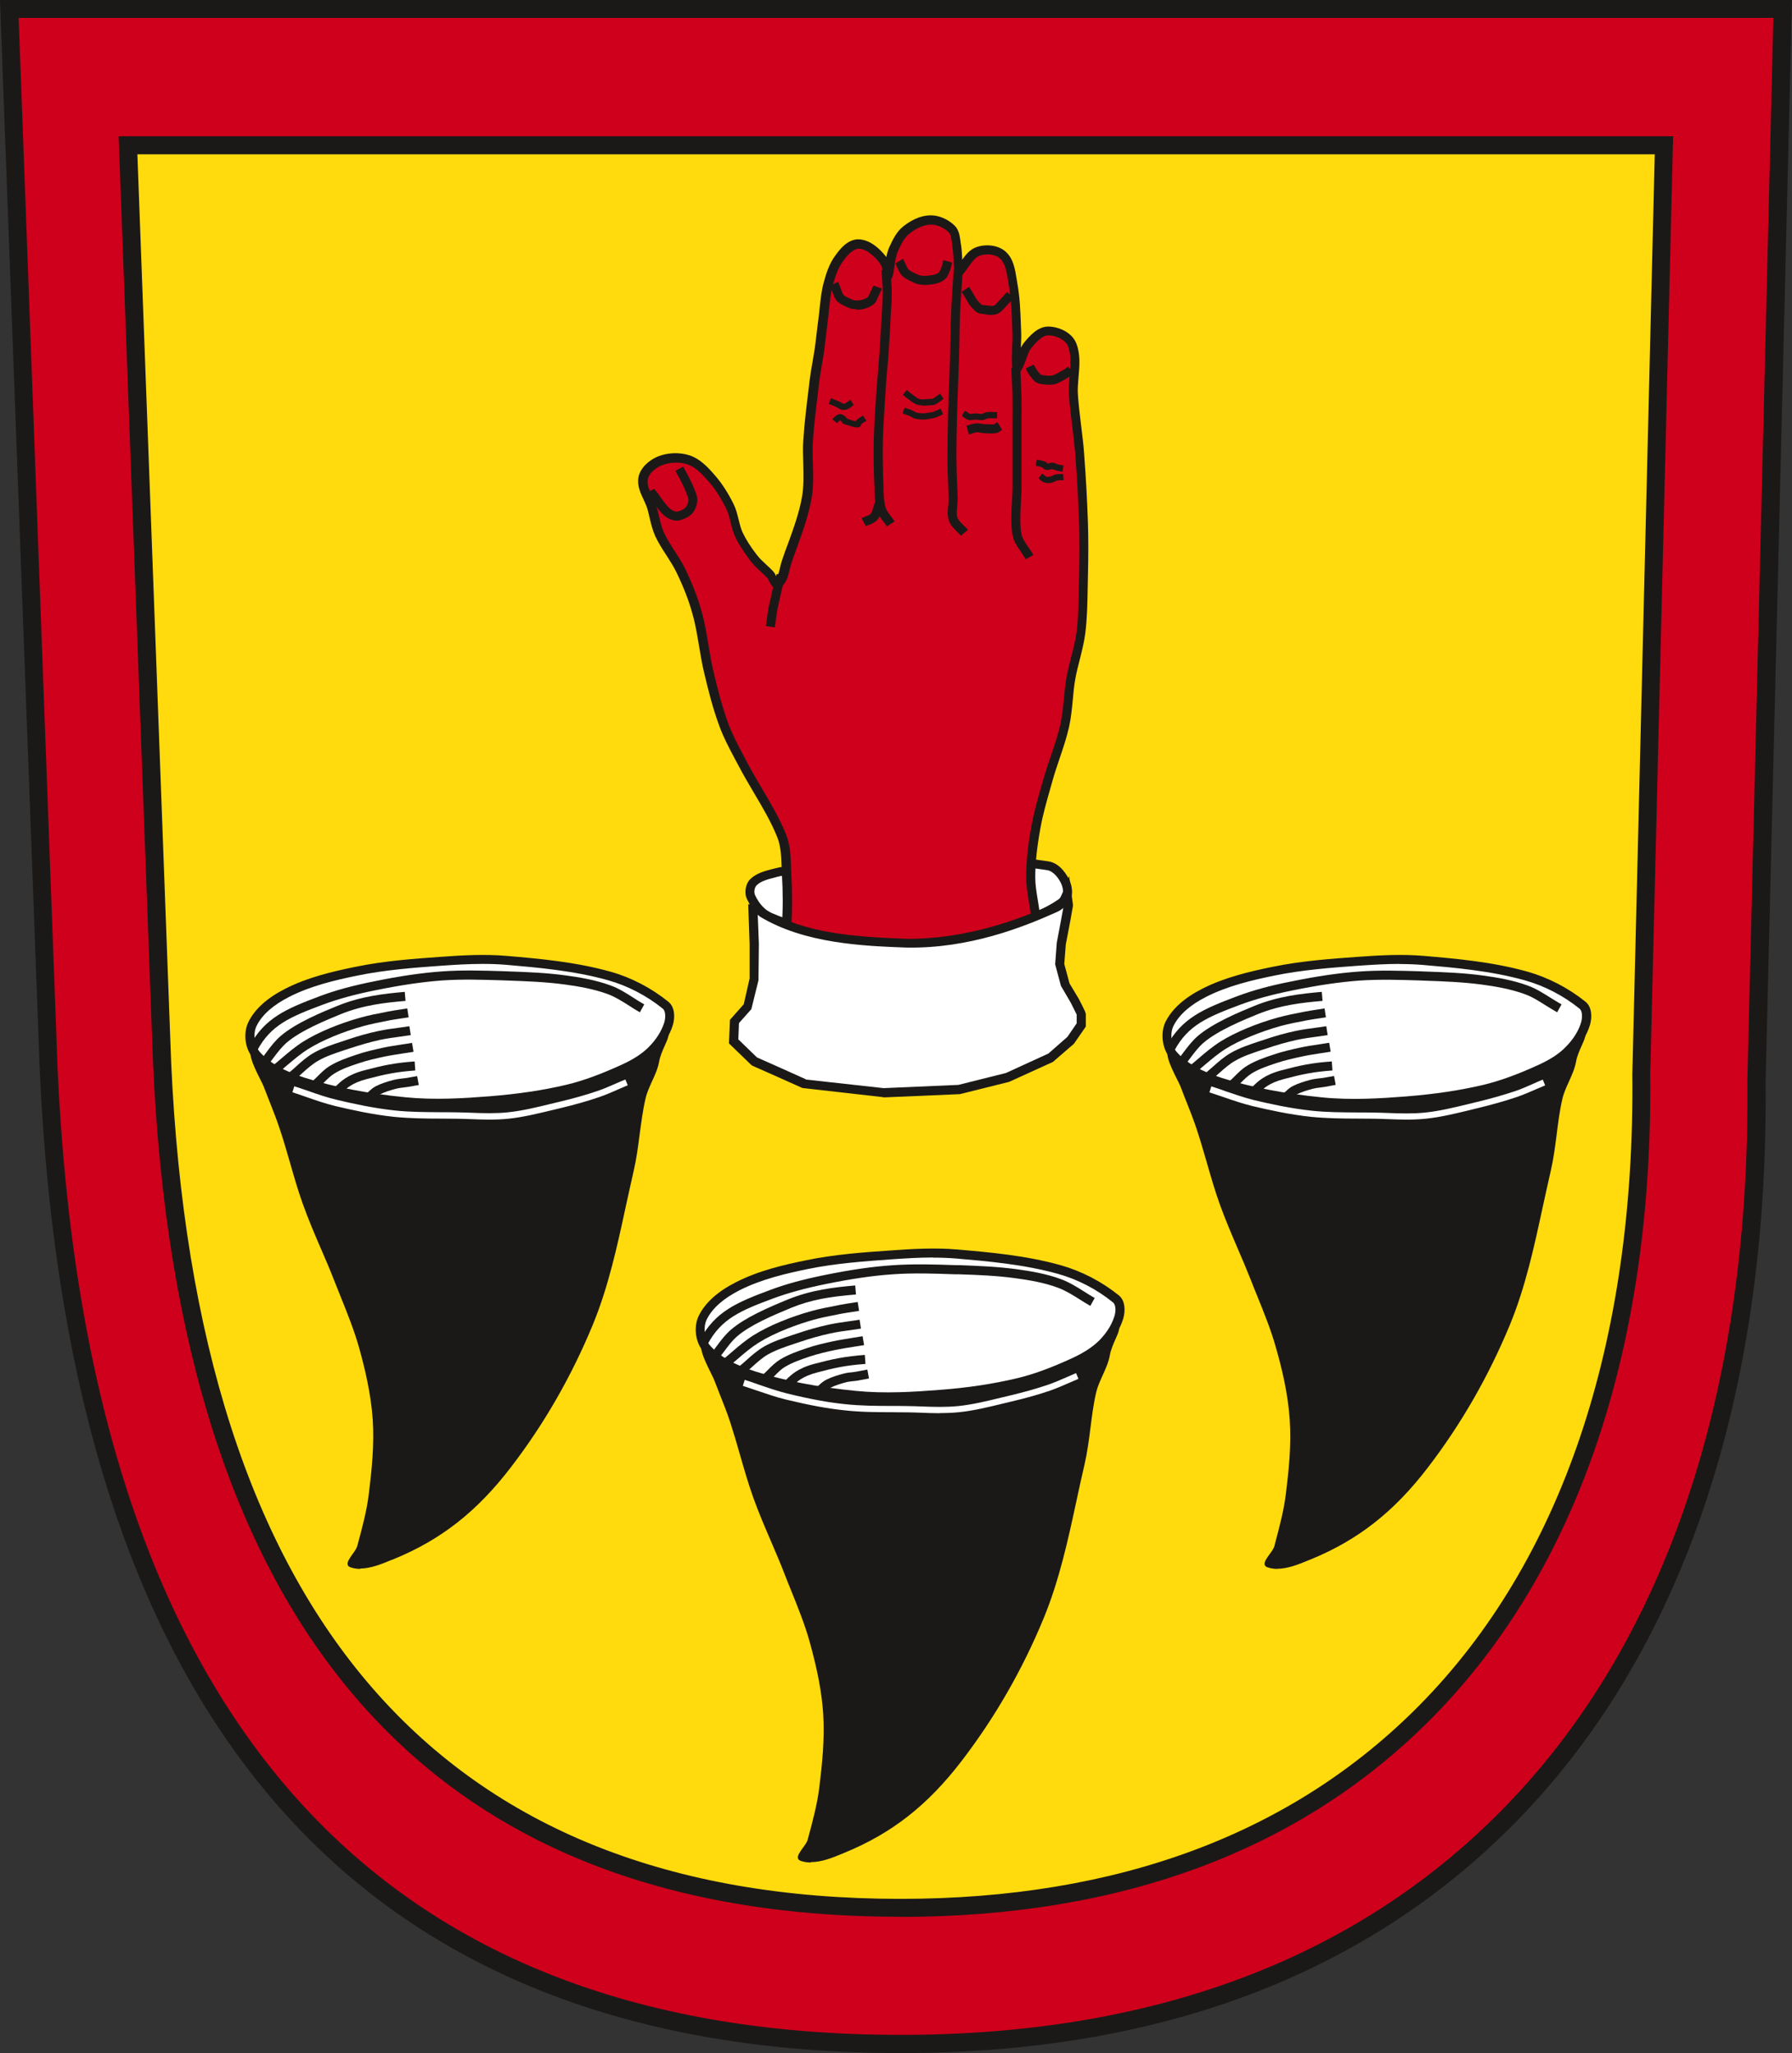
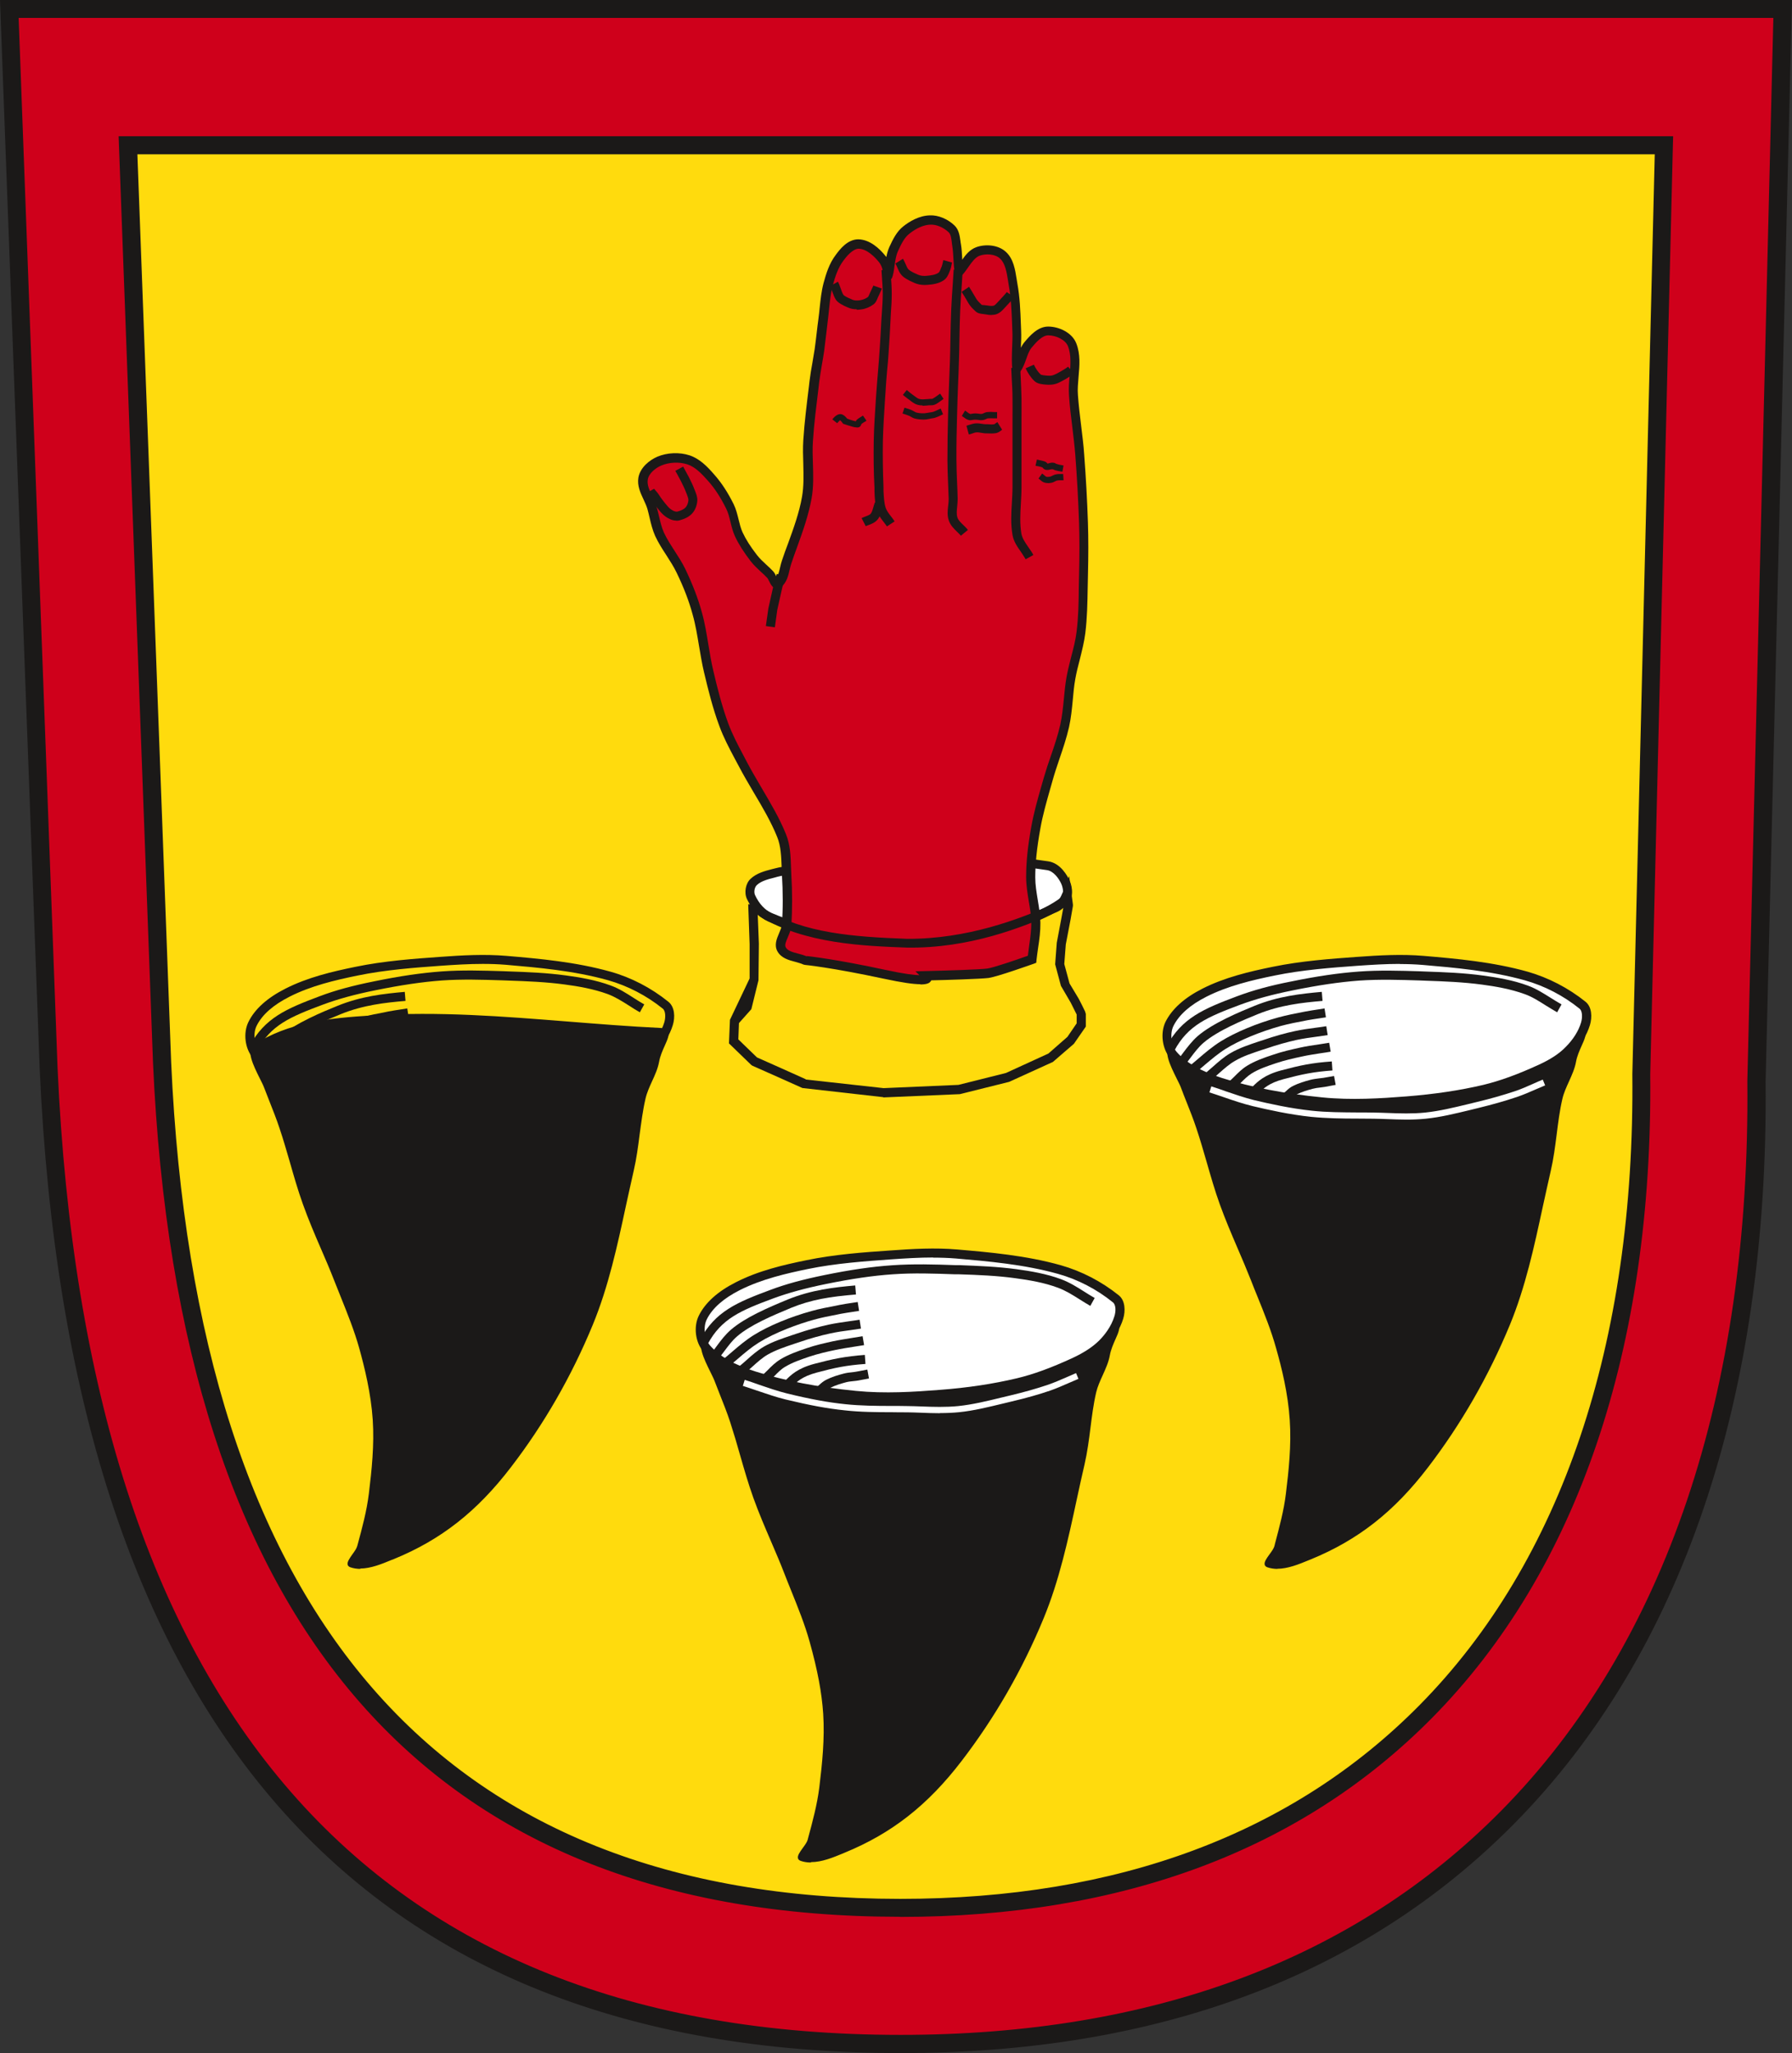
<svg xmlns="http://www.w3.org/2000/svg" width="103" height="118" viewBox="0 0 103 118" fill="none">
  <rect x="0" y="0" width="103" height="118" fill="#333333" stroke="none" />
  <g id="grafika" clip-path="url(#clip0_4108_204)">
    <path id="Vector" fill-rule="evenodd" clip-rule="evenodd" d="M5.113 5.771H97.887L96.513 61.857C96.815 92.378 81.036 112.236 51.723 112.222C22.409 112.207 8.608 93.445 7.163 61.165L5.113 5.771Z" fill="#FFDB0D" />
    <path id="Vector_2" d="M51.759 112.747H51.73C23.352 112.733 8.184 95.39 6.652 61.201L4.574 5.252H98.419L98.404 5.786L97.031 61.871C97.196 78.407 92.637 91.852 83.856 100.736C75.981 108.705 65.179 112.74 51.759 112.74V112.747ZM5.653 6.29L7.688 61.151C9.191 94.684 24.006 111.688 51.73 111.702H51.759C64.898 111.702 75.448 107.768 83.122 100.001C91.709 91.319 96.161 78.126 95.995 61.857L97.355 6.283H5.653V6.29Z" fill="#E30016" />
    <path id="Vector_3" fill-rule="evenodd" clip-rule="evenodd" d="M7.357 8.351H95.643L94.341 61.727C94.629 90.771 79.612 109.663 51.723 109.656C23.833 109.642 10.694 91.787 9.32 61.078L7.357 8.351ZM0.539 0.519H102.468L100.965 62.145C101.295 95.685 83.956 117.495 51.759 117.481C19.554 117.467 4.394 96.86 2.805 61.388L0.539 0.519Z" fill="#CF001B" />
    <path id="Vector_4" d="M51.788 118H51.752C20.604 117.986 3.963 98.949 2.28 61.41L0 0H103L102.986 0.533L101.483 62.16C101.662 80.317 96.664 95.08 87.02 104.829C78.376 113.569 66.523 118 51.795 118H51.788ZM1.072 1.038L3.308 61.367C4.962 98.243 21.259 116.948 51.745 116.955H51.781C66.229 116.955 77.829 112.625 86.272 104.087C95.715 94.54 100.612 80.036 100.433 62.138L101.928 1.03H1.072V1.038ZM51.745 110.168H51.716C24.696 110.153 10.255 93.639 8.795 61.093L6.818 7.832H96.168L96.153 8.365L94.852 61.742C95.01 77.485 90.673 90.281 82.309 98.74C74.808 106.328 64.524 110.175 51.745 110.175V110.168ZM7.897 8.87L9.838 61.057C11.269 92.947 25.358 109.123 51.723 109.138H51.752C64.251 109.138 74.283 105.398 81.583 98.013C89.746 89.755 93.982 77.211 93.823 61.734L95.111 8.87H7.897Z" fill="#1B1918" />
    <path id="Vector_5" fill-rule="evenodd" clip-rule="evenodd" d="M45.891 49.99C45.481 50.047 45.049 50.033 44.646 50.141C44.186 50.264 43.668 50.357 43.323 50.689C43.115 50.89 43.043 51.287 43.165 51.546C43.388 52.029 43.769 52.511 44.258 52.713C46.869 53.823 49.558 54.039 52.284 54.197C53.83 54.284 58.958 53.455 61.159 51.784C61.446 51.56 61.389 51.02 61.238 50.689C61.044 50.271 60.684 49.824 60.224 49.752C57.397 49.312 54.521 49.154 51.658 49.204C49.724 49.233 47.818 49.73 45.891 49.983V49.99Z" fill="white" />
    <path id="Vector_6" d="M52.514 54.465C52.42 54.465 52.334 54.465 52.262 54.465C49.479 54.306 46.768 54.075 44.15 52.959C43.661 52.75 43.215 52.274 42.928 51.662C42.762 51.294 42.855 50.775 43.143 50.509C43.488 50.185 43.956 50.062 44.373 49.954L44.574 49.904C44.855 49.824 45.142 49.803 45.423 49.781C45.567 49.767 45.711 49.76 45.855 49.738C46.502 49.651 47.142 49.536 47.789 49.428C49.048 49.205 50.349 48.981 51.651 48.96C54.693 48.909 57.584 49.097 60.26 49.507C60.971 49.615 61.36 50.365 61.468 50.588C61.684 51.049 61.698 51.698 61.317 52C59.188 53.621 54.362 54.479 52.521 54.479L52.514 54.465ZM45.919 50.242C45.768 50.264 45.61 50.278 45.459 50.285C45.193 50.307 44.948 50.322 44.711 50.386L44.502 50.444C44.129 50.538 43.74 50.639 43.496 50.876C43.366 50.999 43.323 51.273 43.395 51.438C43.625 51.943 43.977 52.317 44.351 52.476C46.89 53.557 49.45 53.78 52.291 53.938C53.83 54.025 58.857 53.204 61 51.575C61.151 51.46 61.123 51.071 61 50.797C60.849 50.466 60.547 50.069 60.188 50.012C57.541 49.601 54.679 49.414 51.665 49.471C50.4 49.493 49.127 49.716 47.89 49.932C47.235 50.048 46.588 50.163 45.934 50.249L45.919 50.242Z" fill="#1B1918" />
    <path id="Vector_7" fill-rule="evenodd" clip-rule="evenodd" d="M45.2 53.175C45.265 52.188 45.258 51.193 45.2 50.206C45.164 49.471 45.186 48.708 44.912 48.03C44.33 46.575 43.395 45.285 42.669 43.894C42.28 43.16 41.87 42.425 41.583 41.646C41.216 40.652 40.957 39.629 40.712 38.599C40.453 37.496 40.36 36.358 40.058 35.263C39.828 34.412 39.497 33.591 39.116 32.798C38.77 32.063 38.224 31.437 37.886 30.694C37.67 30.212 37.605 29.678 37.455 29.174C37.289 28.619 36.85 28.079 36.944 27.503C37.016 27.049 37.462 26.667 37.886 26.487C38.404 26.27 39.022 26.242 39.554 26.415C40.079 26.58 40.489 27.02 40.856 27.43C41.295 27.928 41.654 28.497 41.942 29.095C42.187 29.599 42.215 30.183 42.446 30.687C42.676 31.177 42.985 31.638 43.316 32.063C43.589 32.416 43.956 32.683 44.258 33.007C44.416 33.173 44.517 33.656 44.689 33.512C45.042 33.238 45.056 32.705 45.193 32.28C45.61 31.055 46.128 29.851 46.351 28.583C46.538 27.51 46.351 26.407 46.422 25.319C46.495 24.181 46.645 23.043 46.782 21.911C46.861 21.306 46.983 20.701 47.07 20.096C47.149 19.519 47.206 18.936 47.285 18.352C47.379 17.675 47.401 16.983 47.573 16.32C47.717 15.787 47.89 15.239 48.228 14.8C48.501 14.439 48.868 13.993 49.314 14C49.853 14.014 50.349 14.447 50.687 14.872C50.903 15.138 51.011 15.499 50.975 15.888C51.14 15.513 51.104 14.8 51.334 14.288C51.514 13.892 51.716 13.467 52.054 13.2C52.442 12.89 52.931 12.638 53.427 12.624C53.873 12.609 54.341 12.825 54.657 13.135C54.894 13.359 54.887 13.755 54.945 14.072C55.031 14.576 54.995 15.124 55.089 15.592C55.455 15.203 55.678 14.62 56.175 14.432C56.635 14.267 57.268 14.317 57.62 14.648C58.052 15.045 58.095 15.736 58.195 16.313C58.361 17.199 58.375 18.1 58.411 18.993C58.447 19.721 58.318 20.607 58.411 21.169C58.699 20.766 58.742 20.182 59.066 19.793C59.368 19.433 59.756 18.993 60.224 18.993C60.756 18.993 61.403 19.296 61.597 19.793C61.95 20.694 61.597 21.724 61.669 22.689C61.748 23.828 61.942 24.959 62.029 26.098C62.129 27.402 62.201 28.706 62.244 30.01C62.273 31.026 62.266 32.042 62.244 33.058C62.216 34.146 62.237 35.241 62.1 36.322C61.993 37.208 61.676 38.058 61.525 38.93C61.367 39.845 61.367 40.782 61.166 41.682C60.935 42.72 60.518 43.7 60.224 44.723C59.957 45.66 59.67 46.596 59.504 47.555C59.339 48.491 59.217 49.435 59.217 50.379C59.217 51.258 59.49 52.116 59.504 52.987C59.519 53.694 59.361 54.392 59.289 55.091C59.289 55.091 57.261 55.819 56.757 55.891C56.254 55.963 53.212 56.035 53.212 56.035C53.212 56.035 53.859 56.619 50.824 55.963C47.782 55.315 46.264 55.163 46.264 55.163C45.804 54.947 45.128 54.954 44.891 54.508C44.668 54.097 45.15 53.6 45.178 53.132L45.2 53.175Z" fill="#CF001B" />
    <path id="Vector_8" d="M52.895 56.568C52.507 56.568 51.867 56.481 50.795 56.251C47.811 55.61 46.279 55.458 46.264 55.458L46.178 55.437C46.049 55.372 45.883 55.336 45.718 55.285C45.337 55.185 44.898 55.069 44.682 54.673C44.488 54.313 44.646 53.953 44.783 53.628C44.855 53.455 44.927 53.297 44.941 53.153C45.006 52.259 45.006 51.294 44.941 50.213L44.927 49.824C44.905 49.24 44.884 48.635 44.675 48.116C44.316 47.223 43.812 46.373 43.323 45.551C43.028 45.047 42.719 44.528 42.446 44.002L42.23 43.599C41.913 43.001 41.583 42.381 41.345 41.725C40.964 40.702 40.705 39.643 40.468 38.649C40.346 38.144 40.267 37.633 40.18 37.136C40.08 36.538 39.979 35.911 39.813 35.327C39.605 34.556 39.303 33.764 38.886 32.906C38.72 32.56 38.512 32.243 38.296 31.904C38.066 31.552 37.836 31.191 37.656 30.802C37.505 30.463 37.419 30.11 37.34 29.772C37.296 29.592 37.26 29.419 37.21 29.246C37.16 29.08 37.081 28.907 36.994 28.72C36.807 28.323 36.62 27.92 36.692 27.459C36.793 26.861 37.347 26.436 37.785 26.248C38.354 26.011 39.044 25.982 39.627 26.169C40.209 26.357 40.648 26.81 41.043 27.264C41.468 27.74 41.834 28.302 42.172 28.986C42.309 29.267 42.381 29.57 42.453 29.858C42.518 30.118 42.575 30.363 42.676 30.586C42.87 31.004 43.136 31.422 43.517 31.912C43.668 32.106 43.855 32.279 44.049 32.459C44.186 32.582 44.316 32.704 44.438 32.834C44.517 32.92 44.574 33.036 44.632 33.151C44.632 33.158 44.639 33.173 44.646 33.18C44.74 33.029 44.79 32.82 44.84 32.603C44.869 32.467 44.905 32.337 44.948 32.207C45.056 31.883 45.171 31.559 45.294 31.242C45.61 30.37 45.941 29.462 46.099 28.547C46.207 27.934 46.185 27.315 46.171 26.659C46.157 26.22 46.142 25.759 46.171 25.312C46.236 24.274 46.372 23.222 46.495 22.206L46.531 21.889C46.574 21.543 46.631 21.19 46.696 20.845C46.739 20.585 46.782 20.326 46.825 20.066C46.869 19.735 46.912 19.403 46.948 19.079C46.977 18.827 47.005 18.582 47.041 18.33C47.07 18.114 47.092 17.905 47.113 17.689C47.163 17.22 47.214 16.738 47.336 16.269C47.487 15.714 47.667 15.138 48.034 14.655C48.271 14.331 48.71 13.755 49.335 13.755C50.004 13.769 50.558 14.288 50.903 14.72C50.917 14.735 50.932 14.756 50.946 14.771C50.982 14.569 51.04 14.374 51.119 14.194C51.328 13.74 51.543 13.308 51.917 13.012C52.27 12.731 52.823 12.393 53.449 12.378C53.931 12.357 54.477 12.587 54.866 12.962C55.117 13.207 55.161 13.546 55.204 13.848C55.211 13.913 55.218 13.978 55.233 14.043C55.276 14.302 55.29 14.576 55.304 14.835C55.304 14.864 55.304 14.9 55.304 14.929C55.506 14.641 55.743 14.345 56.11 14.209C56.621 14.021 57.368 14.057 57.822 14.482C58.253 14.879 58.347 15.491 58.433 16.031L58.476 16.298C58.62 17.076 58.649 17.869 58.677 18.633L58.692 19.014C58.706 19.324 58.692 19.663 58.677 19.987C58.735 19.872 58.8 19.764 58.886 19.663C59.166 19.331 59.634 18.769 60.245 18.769C60.856 18.769 61.619 19.108 61.863 19.735C62.108 20.355 62.05 21.017 61.993 21.651C61.964 22.019 61.928 22.372 61.957 22.711C62 23.302 62.072 23.907 62.144 24.49C62.209 25.031 62.281 25.571 62.316 26.119C62.417 27.445 62.489 28.763 62.532 30.046C62.561 30.939 62.561 31.912 62.532 33.108L62.518 33.785C62.503 34.642 62.489 35.522 62.381 36.393C62.316 36.905 62.187 37.409 62.065 37.899C61.971 38.267 61.87 38.649 61.806 39.023C61.734 39.412 61.698 39.823 61.662 40.219C61.612 40.738 61.561 41.271 61.446 41.79C61.302 42.417 61.094 43.037 60.892 43.627C60.756 44.031 60.619 44.434 60.504 44.845L60.375 45.299C60.159 46.063 59.929 46.855 59.792 47.648C59.598 48.729 59.504 49.608 59.504 50.429C59.504 50.854 59.576 51.279 59.648 51.726C59.72 52.151 59.792 52.591 59.799 53.037C59.806 53.52 59.742 54.003 59.67 54.464C59.634 54.702 59.605 54.932 59.576 55.17L59.562 55.336L59.411 55.394C59.202 55.466 57.347 56.129 56.829 56.208C56.398 56.265 54.298 56.33 53.528 56.345C53.463 56.474 53.348 56.582 52.902 56.582L52.895 56.568ZM46.358 54.947C46.631 54.976 48.127 55.149 50.903 55.747C51.996 55.984 52.557 56.042 52.845 56.049L52.615 55.826L53.233 55.812C54.283 55.79 56.362 55.725 56.75 55.667C57.11 55.617 58.433 55.163 59.08 54.932C59.102 54.745 59.13 54.558 59.152 54.37C59.217 53.902 59.282 53.47 59.274 53.023C59.274 52.612 59.202 52.216 59.13 51.791C59.059 51.344 58.98 50.883 58.98 50.407C58.98 49.557 59.073 48.642 59.274 47.533C59.418 46.718 59.648 45.911 59.871 45.133L60.001 44.679C60.123 44.261 60.26 43.851 60.403 43.44C60.605 42.856 60.806 42.258 60.943 41.653C61.051 41.163 61.101 40.645 61.151 40.147C61.187 39.744 61.23 39.326 61.302 38.915C61.374 38.519 61.475 38.13 61.569 37.755C61.698 37.265 61.82 36.797 61.878 36.321C61.986 35.478 62 34.606 62.007 33.771L62.022 33.086C62.05 31.904 62.05 30.939 62.022 30.053C61.978 28.777 61.907 27.466 61.806 26.148C61.763 25.614 61.698 25.074 61.633 24.541C61.561 23.95 61.482 23.337 61.446 22.732C61.417 22.35 61.446 21.968 61.482 21.594C61.532 20.989 61.583 20.419 61.389 19.908C61.238 19.519 60.684 19.274 60.252 19.274C59.914 19.274 59.576 19.641 59.296 19.98C59.152 20.153 59.073 20.383 58.987 20.628C58.9 20.873 58.814 21.118 58.656 21.342L58.296 21.853L58.196 21.241C58.138 20.895 58.16 20.455 58.174 19.987C58.188 19.663 58.203 19.331 58.188 19.029L58.174 18.647C58.145 17.898 58.116 17.119 57.98 16.384L57.937 16.111C57.858 15.635 57.778 15.138 57.484 14.864C57.196 14.59 56.657 14.569 56.304 14.698C56.052 14.792 55.865 15.059 55.671 15.332C55.556 15.491 55.448 15.657 55.319 15.794L54.974 16.168L54.88 15.671C54.83 15.419 54.815 15.138 54.801 14.871C54.787 14.626 54.772 14.374 54.736 14.144C54.722 14.072 54.715 13.999 54.708 13.928C54.679 13.697 54.65 13.466 54.528 13.351C54.233 13.07 53.823 12.897 53.485 12.912C53.111 12.919 52.672 13.106 52.262 13.438C51.975 13.661 51.795 14.036 51.615 14.432C51.5 14.677 51.457 14.987 51.414 15.289C51.378 15.563 51.342 15.822 51.248 16.024L50.752 15.895C50.781 15.585 50.695 15.282 50.522 15.066C50.292 14.785 49.839 14.302 49.343 14.295C49.005 14.309 48.638 14.756 48.472 14.987C48.163 15.397 47.998 15.916 47.861 16.421C47.746 16.853 47.703 17.292 47.653 17.761C47.631 17.977 47.609 18.2 47.581 18.416C47.552 18.661 47.523 18.906 47.494 19.159C47.451 19.49 47.415 19.829 47.372 20.16C47.336 20.427 47.286 20.686 47.242 20.953C47.185 21.291 47.127 21.63 47.084 21.968L47.048 22.285C46.926 23.294 46.789 24.339 46.725 25.362C46.696 25.787 46.71 26.234 46.725 26.666C46.746 27.322 46.768 27.992 46.646 28.655C46.473 29.613 46.142 30.543 45.819 31.436C45.703 31.753 45.588 32.07 45.481 32.395C45.445 32.502 45.416 32.618 45.387 32.74C45.308 33.093 45.215 33.497 44.884 33.749C44.797 33.814 44.69 33.843 44.589 33.821C44.395 33.778 44.301 33.59 44.208 33.403C44.172 33.338 44.129 33.245 44.1 33.216C43.985 33.093 43.862 32.978 43.733 32.863C43.532 32.675 43.323 32.481 43.143 32.25C42.74 31.724 42.453 31.27 42.244 30.824C42.122 30.557 42.05 30.269 41.985 30.002C41.921 29.729 41.856 29.469 41.741 29.239C41.424 28.597 41.086 28.071 40.691 27.632C40.339 27.235 39.957 26.832 39.504 26.688C39.03 26.537 38.476 26.565 38.016 26.753C37.678 26.897 37.289 27.207 37.232 27.567C37.181 27.87 37.332 28.187 37.491 28.525C37.577 28.72 37.67 28.914 37.735 29.123C37.793 29.311 37.836 29.491 37.879 29.678C37.958 30.009 38.03 30.319 38.159 30.608C38.325 30.968 38.541 31.299 38.764 31.645C38.979 31.984 39.209 32.33 39.389 32.704C39.813 33.59 40.13 34.412 40.346 35.212C40.518 35.824 40.619 36.465 40.72 37.078C40.799 37.568 40.885 38.072 41 38.555C41.23 39.535 41.489 40.572 41.856 41.574C42.086 42.194 42.403 42.799 42.712 43.382L42.928 43.793C43.194 44.305 43.503 44.816 43.791 45.313C44.287 46.157 44.804 47.021 45.178 47.951C45.423 48.556 45.445 49.204 45.466 49.831L45.481 50.206C45.545 51.308 45.545 52.288 45.481 53.21C45.466 53.441 45.373 53.65 45.286 53.859C45.164 54.14 45.092 54.32 45.164 54.45C45.272 54.651 45.567 54.731 45.876 54.81C46.049 54.853 46.221 54.904 46.387 54.976L46.358 54.947Z" fill="#1B1918" />
    <path id="Vector_9" d="M44.538 36.055L44.02 35.983L44.164 34.967L44.459 33.648L44.646 32.985L45.142 33.122L44.963 33.771L44.675 35.06L44.538 36.055Z" fill="#1B1918" />
    <path id="Vector_10" d="M50.989 30.269C50.932 30.183 50.867 30.104 50.803 30.017C50.651 29.823 50.5 29.628 50.414 29.376C50.292 29.001 50.278 28.619 50.263 28.252V28.036C50.213 27.121 50.206 26.213 50.22 25.348C50.234 24.555 50.292 23.748 50.342 22.97L50.371 22.552C50.4 22.127 50.436 21.702 50.472 21.277C50.5 20.931 50.529 20.578 50.551 20.232C50.594 19.62 50.63 19.008 50.659 18.395L50.687 17.984C50.709 17.617 50.738 17.257 50.738 16.889C50.738 16.579 50.716 16.277 50.695 15.974C50.687 15.823 50.673 15.679 50.666 15.527L51.184 15.498C51.191 15.643 51.205 15.787 51.212 15.931C51.234 16.248 51.255 16.565 51.255 16.882C51.255 17.257 51.234 17.631 51.205 18.006L51.184 18.409C51.155 19.029 51.119 19.642 51.076 20.254C51.054 20.607 51.025 20.953 50.989 21.306C50.953 21.724 50.917 22.149 50.896 22.567L50.867 22.985C50.817 23.756 50.767 24.555 50.745 25.341C50.73 26.198 50.745 27.092 50.781 28V28.216C50.803 28.562 50.81 28.893 50.91 29.196C50.968 29.361 51.083 29.513 51.212 29.678C51.284 29.772 51.356 29.866 51.421 29.967L50.989 30.248V30.269Z" fill="#1B1918" />
    <path id="Vector_11" d="M55.233 30.795C55.168 30.716 55.089 30.644 55.01 30.565C54.83 30.392 54.628 30.19 54.535 29.916C54.434 29.628 54.47 29.333 54.499 29.066C54.513 28.936 54.528 28.814 54.528 28.684C54.52 28.374 54.506 28.064 54.492 27.747C54.477 27.322 54.456 26.897 54.456 26.472C54.456 25.6 54.47 24.728 54.492 23.864C54.506 23.28 54.528 22.697 54.549 22.113C54.564 21.659 54.585 21.205 54.6 20.751C54.614 20.326 54.621 19.908 54.628 19.483C54.636 18.928 54.65 18.373 54.672 17.819C54.693 17.307 54.729 16.796 54.765 16.284L54.815 15.498L55.333 15.527L55.283 16.32C55.247 16.824 55.211 17.336 55.189 17.84C55.168 18.388 55.153 18.943 55.146 19.49C55.139 19.915 55.132 20.34 55.117 20.766C55.103 21.22 55.089 21.673 55.067 22.127C55.045 22.711 55.024 23.287 55.01 23.871C54.988 24.736 54.966 25.6 54.974 26.465C54.974 26.883 54.995 27.301 55.01 27.719C55.024 28.036 55.038 28.346 55.045 28.663C55.045 28.807 55.031 28.958 55.017 29.109C54.995 29.34 54.966 29.556 55.031 29.743C55.081 29.902 55.225 30.039 55.376 30.183C55.47 30.269 55.556 30.363 55.635 30.457L55.233 30.788V30.795Z" fill="#1B1918" />
    <path id="Vector_12" d="M58.943 32.128C58.864 31.991 58.771 31.861 58.684 31.724C58.476 31.429 58.26 31.126 58.196 30.744C58.088 30.125 58.123 29.498 58.16 28.9C58.174 28.605 58.196 28.309 58.196 28.021V24.08C58.196 23.676 58.203 23.28 58.196 22.884C58.196 22.509 58.174 22.134 58.152 21.759L58.123 21.147L58.641 21.125L58.67 21.738C58.684 22.113 58.706 22.494 58.713 22.876C58.72 23.28 58.713 23.683 58.713 24.094V28.035C58.713 28.338 58.692 28.64 58.677 28.943C58.641 29.541 58.613 30.11 58.706 30.672C58.756 30.939 58.929 31.191 59.109 31.451C59.209 31.595 59.317 31.746 59.397 31.897L58.943 32.15V32.128Z" fill="#1B1918" />
    <path id="Vector_13" d="M49.235 17.775C49.055 17.775 48.897 17.746 48.76 17.681L48.688 17.653C48.48 17.559 48.192 17.429 48.055 17.242C47.969 17.119 47.897 16.932 47.825 16.73C47.782 16.615 47.746 16.507 47.71 16.442L48.163 16.19C48.206 16.269 48.264 16.406 48.314 16.557C48.357 16.687 48.429 16.882 48.472 16.939C48.537 17.026 48.782 17.134 48.904 17.184L48.983 17.22C49.091 17.271 49.249 17.285 49.436 17.256C49.601 17.227 49.767 17.163 49.889 17.069C49.911 17.055 49.939 16.975 49.961 16.932L50.054 16.73C50.105 16.622 50.169 16.493 50.198 16.413L50.687 16.586C50.651 16.687 50.58 16.831 50.522 16.961L50.464 17.083C50.4 17.242 50.342 17.4 50.198 17.501C50.004 17.645 49.767 17.746 49.515 17.782C49.422 17.797 49.335 17.804 49.249 17.804L49.235 17.775Z" fill="#1B1918" />
    <path id="Vector_14" d="M53.147 16.378C52.938 16.378 52.744 16.341 52.579 16.269C52.191 16.104 51.946 15.96 51.816 15.808C51.701 15.686 51.637 15.513 51.572 15.369C51.536 15.29 51.507 15.21 51.464 15.145L51.903 14.872C51.953 14.958 51.996 15.059 52.047 15.167C52.097 15.282 52.147 15.405 52.205 15.47C52.241 15.513 52.363 15.621 52.78 15.794C52.917 15.851 53.089 15.873 53.276 15.851C53.499 15.83 53.758 15.801 53.938 15.679C53.996 15.643 54.046 15.527 54.082 15.419L54.125 15.325C54.147 15.268 54.161 15.196 54.183 15.117C54.197 15.059 54.204 15.001 54.218 14.951L54.722 15.088C54.708 15.131 54.7 15.174 54.693 15.225C54.672 15.325 54.65 15.434 54.607 15.542L54.571 15.628C54.506 15.794 54.42 16.003 54.218 16.125C53.938 16.305 53.607 16.349 53.327 16.37C53.269 16.37 53.205 16.378 53.147 16.378Z" fill="#1B1918" />
    <path id="Vector_15" d="M56.995 18.107C56.88 18.107 56.764 18.092 56.664 18.07L56.513 18.049C56.383 18.035 56.203 18.02 56.067 17.89C55.923 17.753 55.779 17.624 55.657 17.415L55.599 17.314C55.499 17.141 55.355 16.896 55.269 16.774L55.7 16.485C55.786 16.615 55.937 16.874 56.045 17.055L56.103 17.155C56.182 17.285 56.275 17.379 56.419 17.516C56.434 17.53 56.52 17.537 56.57 17.537L56.75 17.559C56.88 17.581 57.002 17.595 57.095 17.573C57.124 17.573 57.182 17.544 57.275 17.444L57.397 17.314C57.527 17.177 57.8 16.882 57.865 16.788L58.296 17.069C58.217 17.192 58.009 17.415 57.771 17.667L57.656 17.79C57.512 17.948 57.361 18.042 57.21 18.078C57.138 18.092 57.074 18.099 57.002 18.099L56.995 18.107Z" fill="#1B1918" />
    <path id="Vector_16" d="M60.31 22.113C60.245 22.113 60.181 22.113 60.116 22.106C59.922 22.091 59.634 22.07 59.461 21.904C59.245 21.709 59.051 21.392 58.951 21.169L59.425 20.96C59.512 21.162 59.677 21.399 59.814 21.522C59.871 21.565 60.08 21.58 60.152 21.587C60.331 21.601 60.439 21.601 60.569 21.551C60.741 21.486 61.252 21.198 61.389 21.075L61.734 21.464C61.54 21.637 60.979 21.954 60.749 22.041C60.59 22.098 60.447 22.113 60.31 22.113Z" fill="#1B1918" />
    <path id="Vector_17" d="M61.058 27.113L60.95 27.092C60.849 27.077 60.749 27.056 60.648 27.027C60.605 27.013 60.562 26.991 60.533 26.977C60.483 26.962 60.439 26.977 60.396 26.977C60.324 26.998 60.231 27.02 60.123 27.005C60.022 26.991 59.958 26.919 59.929 26.876C59.85 26.832 59.756 26.818 59.663 26.796C59.612 26.789 59.562 26.782 59.519 26.768L59.598 26.415C59.641 26.422 59.684 26.429 59.727 26.443C59.835 26.465 59.95 26.487 60.065 26.53C60.137 26.559 60.18 26.609 60.209 26.645C60.238 26.645 60.267 26.631 60.303 26.623C60.367 26.609 60.439 26.58 60.526 26.595C60.605 26.595 60.669 26.631 60.713 26.66C60.835 26.703 60.921 26.717 61.015 26.732L61.13 26.753L61.065 27.106L61.058 27.113Z" fill="#1B1918" />
    <path id="Vector_18" d="M60.216 27.762C60.152 27.762 60.087 27.755 60.022 27.733C59.914 27.697 59.835 27.625 59.77 27.567C59.742 27.546 59.72 27.524 59.691 27.503L59.9 27.214C59.9 27.214 59.972 27.272 60.008 27.301C60.058 27.344 60.101 27.387 60.145 27.402C60.202 27.423 60.288 27.402 60.36 27.395C60.396 27.387 60.439 27.366 60.483 27.344C60.54 27.315 60.612 27.279 60.691 27.265C60.785 27.243 60.885 27.243 60.986 27.243C61.029 27.243 61.065 27.243 61.108 27.243L61.13 27.603C61.087 27.603 61.036 27.603 60.993 27.603C60.914 27.603 60.842 27.603 60.763 27.618C60.727 27.625 60.684 27.647 60.641 27.668C60.583 27.697 60.511 27.733 60.432 27.747C60.367 27.762 60.295 27.769 60.216 27.769V27.762Z" fill="#1B1918" />
    <path id="Vector_19" d="M55.786 24.152C55.75 24.152 55.715 24.152 55.671 24.138C55.556 24.109 55.463 24.037 55.384 23.979C55.355 23.957 55.319 23.929 55.283 23.907L55.47 23.597C55.513 23.626 55.556 23.655 55.599 23.691C55.657 23.734 55.715 23.777 55.758 23.792C55.786 23.792 55.83 23.792 55.88 23.777C56.002 23.756 56.124 23.756 56.247 23.777C56.319 23.785 56.383 23.799 56.448 23.785C56.47 23.785 56.506 23.763 56.541 23.748C56.599 23.72 56.671 23.691 56.75 23.684C56.88 23.669 57.016 23.669 57.138 23.684C57.196 23.684 57.254 23.684 57.311 23.684V24.044C57.246 24.044 57.182 24.044 57.124 24.044C57.016 24.044 56.901 24.037 56.786 24.044C56.757 24.044 56.721 24.066 56.685 24.08C56.628 24.109 56.556 24.138 56.477 24.145C56.376 24.159 56.283 24.145 56.196 24.13C56.11 24.123 56.024 24.116 55.937 24.13C55.887 24.138 55.83 24.152 55.772 24.152H55.786Z" fill="#1B1918" />
    <path id="Vector_20" d="M55.685 24.966L55.549 24.469C55.599 24.454 55.642 24.44 55.693 24.425C55.808 24.39 55.944 24.339 56.088 24.332C56.225 24.325 56.347 24.346 56.455 24.361C56.52 24.368 56.577 24.382 56.642 24.382H56.771C56.908 24.397 57.038 24.404 57.153 24.382C57.16 24.382 57.196 24.353 57.224 24.332C57.261 24.303 57.289 24.281 57.325 24.26L57.599 24.699C57.599 24.699 57.555 24.728 57.541 24.742C57.476 24.793 57.383 24.865 57.253 24.894C57.074 24.923 56.908 24.915 56.743 24.908H56.62C56.534 24.894 56.455 24.887 56.376 24.872C56.29 24.858 56.203 24.843 56.131 24.851C56.052 24.851 55.959 24.887 55.858 24.923C55.8 24.944 55.75 24.959 55.693 24.973L55.685 24.966Z" fill="#1B1918" />
    <path id="Vector_21" d="M53.025 23.302C52.938 23.302 52.852 23.295 52.766 23.273C52.608 23.237 52.478 23.143 52.363 23.057C52.334 23.035 52.298 23.006 52.27 22.985C52.183 22.927 52.097 22.855 52.011 22.79L51.895 22.697L52.118 22.416L52.241 22.516C52.313 22.581 52.392 22.639 52.471 22.697C52.507 22.725 52.543 22.747 52.579 22.776C52.672 22.848 52.758 22.913 52.852 22.934C52.974 22.963 53.104 22.956 53.24 22.942C53.305 22.942 53.37 22.934 53.434 22.927H53.492C53.492 22.927 53.578 22.927 53.593 22.92C53.686 22.877 53.78 22.805 53.873 22.74C53.931 22.697 53.981 22.66 54.039 22.625L54.233 22.927C54.182 22.963 54.132 22.999 54.082 23.035C53.974 23.114 53.873 23.194 53.744 23.251C53.65 23.295 53.564 23.295 53.485 23.295H53.442C53.384 23.295 53.327 23.295 53.269 23.309C53.19 23.309 53.111 23.323 53.032 23.323L53.025 23.302Z" fill="#1B1918" />
    <path id="Vector_22" d="M53.097 24.116C52.91 24.116 52.737 24.095 52.586 24.058C52.5 24.037 52.428 23.994 52.363 23.958C52.327 23.936 52.291 23.914 52.255 23.9C52.176 23.864 52.097 23.842 52.018 23.814L51.874 23.77L51.989 23.432L52.126 23.475C52.219 23.504 52.306 23.532 52.392 23.569C52.442 23.59 52.492 23.619 52.543 23.648C52.593 23.677 52.636 23.705 52.679 23.713C52.852 23.756 53.089 23.777 53.32 23.727L53.492 23.698C53.55 23.691 53.607 23.684 53.665 23.662C53.744 23.633 53.823 23.597 53.895 23.561C53.952 23.532 54.01 23.511 54.068 23.482L54.204 23.814C54.154 23.835 54.096 23.857 54.046 23.886C53.96 23.929 53.866 23.972 53.773 24.001C53.694 24.03 53.614 24.037 53.535 24.051L53.384 24.08C53.284 24.102 53.19 24.116 53.089 24.116H53.097Z" fill="#1B1918" />
-     <path id="Vector_23" d="M48.494 23.568C48.364 23.568 48.257 23.503 48.17 23.453C48.134 23.431 48.105 23.41 48.07 23.395L47.631 23.215L47.76 22.884L48.206 23.064C48.257 23.085 48.307 23.114 48.357 23.143C48.415 23.179 48.48 23.208 48.508 23.208C48.573 23.201 48.645 23.143 48.724 23.085C48.774 23.042 48.825 23.006 48.882 22.97L49.069 23.28C49.026 23.302 48.99 23.338 48.947 23.366C48.839 23.453 48.717 23.547 48.551 23.561C48.537 23.561 48.523 23.561 48.501 23.561L48.494 23.568Z" fill="#1B1918" />
    <path id="Vector_24" d="M49.227 24.563C49.12 24.563 49.026 24.534 48.932 24.505C48.904 24.498 48.875 24.483 48.839 24.476C48.753 24.455 48.674 24.426 48.587 24.397L48.458 24.354L48.422 24.303C48.379 24.238 48.307 24.159 48.278 24.152C48.278 24.166 48.177 24.246 48.12 24.325L47.839 24.102C47.94 23.972 48.149 23.763 48.35 23.806C48.501 23.835 48.63 23.979 48.695 24.066H48.717C48.789 24.102 48.861 24.123 48.932 24.145C48.976 24.159 49.012 24.166 49.048 24.181C49.098 24.195 49.148 24.21 49.191 24.217C49.206 24.174 49.227 24.137 49.27 24.109C49.342 24.044 49.422 24.001 49.501 23.95C49.537 23.929 49.565 23.907 49.601 23.885L49.803 24.181C49.767 24.21 49.724 24.231 49.688 24.253C49.623 24.289 49.565 24.325 49.508 24.375C49.501 24.426 49.45 24.555 49.306 24.57C49.278 24.57 49.256 24.57 49.235 24.57L49.227 24.563Z" fill="#1B1918" />
    <path id="Vector_25" d="M49.76 30.241L49.522 29.779C49.594 29.743 49.68 29.707 49.76 29.679C49.875 29.635 49.983 29.592 50.04 29.535C50.119 29.441 50.155 29.304 50.198 29.153C50.227 29.059 50.249 28.965 50.285 28.872L50.766 29.059C50.738 29.131 50.716 29.21 50.694 29.29C50.644 29.477 50.587 29.686 50.436 29.866C50.299 30.032 50.112 30.104 49.947 30.169C49.882 30.19 49.824 30.212 49.767 30.241H49.76Z" fill="#1B1918" />
    <path id="Vector_26" d="M38.886 29.923C38.72 29.923 38.584 29.873 38.497 29.83C38.31 29.75 38.138 29.613 37.994 29.455C37.749 29.167 37.555 28.907 37.419 28.691C37.39 28.648 37.354 28.605 37.311 28.561C37.253 28.489 37.188 28.425 37.145 28.345L37.598 28.093C37.598 28.093 37.663 28.18 37.706 28.223C37.771 28.295 37.828 28.367 37.864 28.425C37.98 28.612 38.159 28.85 38.389 29.116C38.483 29.224 38.591 29.304 38.713 29.361C38.799 29.404 38.879 29.412 38.929 29.404C39.152 29.347 39.31 29.268 39.404 29.167C39.497 29.066 39.554 28.915 39.569 28.749C39.569 28.655 39.526 28.533 39.475 28.403L39.425 28.28C39.353 28.086 39.26 27.899 39.166 27.711L39.123 27.625C39.058 27.495 38.986 27.373 38.922 27.25L38.814 27.063L39.267 26.818L39.367 27.005C39.439 27.135 39.511 27.265 39.583 27.401L39.626 27.488C39.727 27.69 39.828 27.891 39.907 28.108L39.95 28.216C40.015 28.381 40.094 28.569 40.08 28.785C40.058 29.066 39.95 29.332 39.777 29.52C39.605 29.7 39.375 29.822 39.051 29.909C38.993 29.923 38.929 29.93 38.879 29.93L38.886 29.923Z" fill="#1B1918" />
-     <path id="Vector_27" fill-rule="evenodd" clip-rule="evenodd" d="M43.266 51.964C43.294 52.728 43.323 53.492 43.352 54.263V56.237C43.23 56.77 43.107 57.303 42.985 57.844C42.726 58.132 42.467 58.42 42.208 58.715C42.194 59.097 42.179 59.479 42.158 59.861C42.553 60.243 42.949 60.625 43.345 61.007C44.308 61.432 45.265 61.864 46.221 62.297C47.731 62.462 49.235 62.628 50.745 62.801C52.19 62.736 53.636 62.678 55.081 62.621C56.009 62.39 56.944 62.16 57.872 61.929C58.713 61.547 59.548 61.165 60.389 60.783C60.77 60.452 61.151 60.113 61.532 59.775C61.727 59.479 61.928 59.191 62.122 58.903V58.254C62 58.009 61.878 57.764 61.755 57.527C61.576 57.217 61.389 56.914 61.209 56.604C61.101 56.208 60.993 55.812 60.885 55.408C60.914 55.012 60.95 54.616 60.979 54.212C61.065 53.737 61.158 53.261 61.252 52.793C61.302 52.533 61.346 52.274 61.389 52.008C61.36 51.791 61.324 51.582 61.302 51.366C61.18 51.676 61.015 52.022 60.612 52.195C58.102 53.319 55.297 54.241 52.111 54.212C49.314 54.104 46.236 53.938 43.791 52.469C43.791 52.469 43.244 52.008 43.244 51.964H43.266Z" fill="white" />
-     <path id="Vector_28" d="M50.766 63.06L46.12 62.534C45.164 62.102 44.2 61.677 43.244 61.252L43.172 61.201L41.899 59.969L41.956 58.615L42.748 57.721L43.086 56.237V54.263L43.007 52.015C43.007 52 43.007 51.986 43.007 51.971H43.273L43.481 51.834C43.524 51.885 43.776 52.108 43.984 52.281C46.243 53.636 49.019 53.845 52.147 53.96C55.592 53.974 58.591 52.836 60.533 51.964C60.842 51.834 60.971 51.561 61.087 51.28L61.453 50.357L61.583 51.344C61.611 51.561 61.64 51.77 61.669 51.986V52.029V52.072C61.626 52.339 61.575 52.598 61.532 52.858L61.259 54.284L61.173 55.408L61.475 56.525L62.007 57.411C62.136 57.656 62.252 57.894 62.367 58.132L62.41 58.276V59.004L61.727 59.991L60.518 61.036L58.001 62.181L55.168 62.887L50.773 63.075L50.766 63.06ZM46.3 62.044L50.788 62.541L55.089 62.354L57.821 61.67L60.259 60.553L61.353 59.594L61.885 58.816V58.312C61.763 58.074 61.655 57.851 61.547 57.635L60.979 56.662L60.648 55.423L60.741 54.183L61.014 52.735C61.05 52.548 61.079 52.368 61.115 52.18C61.015 52.274 60.885 52.361 60.734 52.425C58.756 53.312 55.707 54.515 52.133 54.464C49.659 54.371 46.272 54.248 43.682 52.685C43.639 52.649 43.589 52.605 43.553 52.577L43.618 54.241L43.596 56.338L43.186 58.002L42.474 58.802L42.438 59.739L43.51 60.776C44.445 61.194 45.38 61.605 46.315 62.03L46.3 62.044Z" fill="#1B1918" />
+     <path id="Vector_28" d="M50.766 63.06L46.12 62.534C45.164 62.102 44.2 61.677 43.244 61.252L43.172 61.201L41.899 59.969L41.956 58.615L43.086 56.237V54.263L43.007 52.015C43.007 52 43.007 51.986 43.007 51.971H43.273L43.481 51.834C43.524 51.885 43.776 52.108 43.984 52.281C46.243 53.636 49.019 53.845 52.147 53.96C55.592 53.974 58.591 52.836 60.533 51.964C60.842 51.834 60.971 51.561 61.087 51.28L61.453 50.357L61.583 51.344C61.611 51.561 61.64 51.77 61.669 51.986V52.029V52.072C61.626 52.339 61.575 52.598 61.532 52.858L61.259 54.284L61.173 55.408L61.475 56.525L62.007 57.411C62.136 57.656 62.252 57.894 62.367 58.132L62.41 58.276V59.004L61.727 59.991L60.518 61.036L58.001 62.181L55.168 62.887L50.773 63.075L50.766 63.06ZM46.3 62.044L50.788 62.541L55.089 62.354L57.821 61.67L60.259 60.553L61.353 59.594L61.885 58.816V58.312C61.763 58.074 61.655 57.851 61.547 57.635L60.979 56.662L60.648 55.423L60.741 54.183L61.014 52.735C61.05 52.548 61.079 52.368 61.115 52.18C61.015 52.274 60.885 52.361 60.734 52.425C58.756 53.312 55.707 54.515 52.133 54.464C49.659 54.371 46.272 54.248 43.682 52.685C43.639 52.649 43.589 52.605 43.553 52.577L43.618 54.241L43.596 56.338L43.186 58.002L42.474 58.802L42.438 59.739L43.51 60.776C44.445 61.194 45.38 61.605 46.315 62.03L46.3 62.044Z" fill="#1B1918" />
    <path id="Vector_29" fill-rule="evenodd" clip-rule="evenodd" d="M14.628 60.12C14.096 60.466 15.016 61.878 15.246 62.469C15.541 63.255 15.879 64.025 16.138 64.818C16.62 66.259 16.965 67.751 17.483 69.184C18.008 70.662 18.698 72.088 19.267 73.551C19.77 74.848 20.345 76.123 20.719 77.47C21.093 78.825 21.41 80.208 21.503 81.613C21.597 83.033 21.453 84.46 21.28 85.872C21.151 86.895 20.878 87.896 20.611 88.891C20.511 89.28 19.785 89.885 20.166 90.007C20.957 90.274 21.849 89.878 22.625 89.561C25.61 88.343 27.623 86.535 29.328 84.301C31.234 81.808 32.823 79.034 34.017 76.13C35.182 73.313 35.678 70.258 36.361 67.289C36.678 65.928 36.714 64.508 37.03 63.146C37.196 62.411 37.678 61.763 37.814 61.021C37.98 60.084 38.835 59.22 37.98 59.176C32.284 58.895 27.084 58.103 21.388 58.449C19.001 58.593 16.627 58.816 14.628 60.127V60.12Z" fill="#1B1918" />
    <path id="Vector_30" d="M20.719 90.173C20.525 90.173 20.324 90.144 20.137 90.08C20.036 90.044 20 89.986 19.986 89.943C19.936 89.784 20.087 89.575 20.252 89.338C20.374 89.172 20.496 88.999 20.532 88.862L20.554 88.783C20.813 87.832 21.079 86.844 21.201 85.85C21.367 84.488 21.518 83.047 21.424 81.606C21.323 80.086 20.957 78.602 20.647 77.485C20.367 76.483 19.971 75.503 19.59 74.552C19.461 74.228 19.331 73.904 19.202 73.58C18.965 72.974 18.706 72.362 18.447 71.771C18.087 70.942 17.72 70.078 17.411 69.213C17.123 68.413 16.886 67.585 16.656 66.778C16.469 66.144 16.282 65.481 16.066 64.847C15.894 64.321 15.685 63.802 15.484 63.291C15.376 63.024 15.275 62.765 15.175 62.498C15.124 62.361 15.024 62.167 14.923 61.965C14.57 61.252 14.124 60.358 14.585 60.055C16.57 58.751 18.936 58.514 21.381 58.362C25.272 58.124 28.86 58.413 32.665 58.715C34.391 58.852 36.167 58.996 37.98 59.083C38.181 59.09 38.318 59.148 38.382 59.256C38.505 59.45 38.368 59.746 38.203 60.113C38.08 60.387 37.944 60.697 37.886 61.014C37.814 61.417 37.642 61.792 37.476 62.152C37.332 62.469 37.181 62.801 37.102 63.147C36.944 63.824 36.858 64.53 36.764 65.207C36.678 65.892 36.584 66.598 36.426 67.282C36.268 67.96 36.124 68.651 35.973 69.321C35.484 71.598 34.973 73.954 34.074 76.138C32.859 79.084 31.277 81.844 29.371 84.323C27.422 86.873 25.344 88.502 22.632 89.611L22.517 89.654C21.942 89.892 21.309 90.152 20.698 90.152L20.719 90.173ZM14.671 60.185C14.326 60.416 14.765 61.302 15.059 61.893C15.167 62.109 15.261 62.296 15.318 62.44C15.419 62.707 15.527 62.966 15.628 63.233C15.829 63.745 16.038 64.263 16.21 64.796C16.426 65.438 16.613 66.101 16.8 66.735C17.03 67.534 17.267 68.363 17.555 69.156C17.864 70.02 18.231 70.878 18.583 71.706C18.835 72.297 19.101 72.91 19.338 73.522C19.468 73.846 19.597 74.171 19.727 74.495C20.115 75.453 20.511 76.44 20.791 77.449C21.101 78.58 21.474 80.072 21.575 81.606C21.676 83.055 21.518 84.51 21.352 85.879C21.23 86.88 20.957 87.875 20.698 88.833L20.676 88.912C20.633 89.071 20.504 89.258 20.374 89.438C20.252 89.611 20.101 89.82 20.13 89.9C20.13 89.9 20.137 89.921 20.18 89.936C20.906 90.18 21.733 89.835 22.474 89.539L22.589 89.496C25.265 88.401 27.321 86.787 29.256 84.258C31.147 81.786 32.722 79.041 33.938 76.102C34.837 73.933 35.34 71.584 35.829 69.314C35.973 68.644 36.124 67.952 36.282 67.275C36.441 66.598 36.527 65.892 36.613 65.214C36.699 64.53 36.793 63.824 36.951 63.132C37.03 62.772 37.188 62.44 37.332 62.109C37.49 61.756 37.663 61.388 37.728 61.007C37.785 60.675 37.929 60.351 38.059 60.07C38.195 59.767 38.325 59.479 38.246 59.356C38.21 59.299 38.116 59.263 37.972 59.256C36.16 59.169 34.377 59.025 32.65 58.888C28.853 58.586 25.265 58.297 21.388 58.535C18.965 58.679 16.62 58.917 14.664 60.2L14.671 60.185Z" fill="#1B1918" />
-     <path id="Vector_31" fill-rule="evenodd" clip-rule="evenodd" d="M38.425 58.845C38.526 58.499 38.541 58.002 38.253 57.779C37.303 57.015 36.182 56.424 35.017 56.093C33.096 55.553 31.083 55.365 29.098 55.192C27.839 55.084 26.566 55.156 25.3 55.25C23.69 55.365 22.071 55.488 20.496 55.812C19.144 56.086 17.764 56.417 16.534 57.044C15.728 57.447 14.923 58.038 14.52 58.838C14.247 59.379 14.348 60.178 14.743 60.632C15.441 61.425 16.476 61.886 17.483 62.203C19.36 62.794 21.331 63.132 23.287 63.327C24.898 63.486 26.53 63.399 28.148 63.269C29.651 63.154 31.155 62.945 32.614 62.599C33.736 62.325 34.815 61.9 35.851 61.418C36.441 61.144 37.016 60.812 37.469 60.351C37.886 59.926 38.246 59.407 38.418 58.838L38.425 58.845Z" fill="white" />
    <path id="Vector_32" d="M25.149 63.68C24.524 63.68 23.891 63.658 23.258 63.593C21.014 63.37 19.101 62.995 17.397 62.462C16.073 62.044 15.16 61.518 14.542 60.812C14.074 60.279 13.966 59.364 14.283 58.73C14.65 57.988 15.369 57.346 16.412 56.82C17.67 56.179 19.094 55.84 20.439 55.567C22.079 55.228 23.776 55.106 25.279 54.998C26.573 54.904 27.846 54.832 29.119 54.94C30.982 55.098 33.089 55.286 35.089 55.848C36.275 56.179 37.426 56.777 38.418 57.577C38.785 57.872 38.814 58.463 38.67 58.924C38.497 59.493 38.145 60.048 37.656 60.545C37.239 60.971 36.678 61.331 35.959 61.662C34.715 62.239 33.672 62.621 32.672 62.858C31.306 63.183 29.831 63.406 28.163 63.536C27.235 63.608 26.207 63.68 25.149 63.68ZM27.753 55.401C26.947 55.401 26.135 55.451 25.315 55.509C23.833 55.617 22.151 55.74 20.547 56.071C19.238 56.338 17.857 56.669 16.649 57.282C15.707 57.757 15.067 58.319 14.75 58.96C14.527 59.407 14.614 60.099 14.937 60.466C15.484 61.086 16.347 61.576 17.562 61.958C19.231 62.484 21.115 62.851 23.316 63.067C24.977 63.233 26.674 63.125 28.127 63.01C29.767 62.88 31.219 62.664 32.557 62.347C33.521 62.116 34.535 61.742 35.75 61.187C36.412 60.884 36.922 60.553 37.296 60.171C37.728 59.739 38.03 59.249 38.181 58.766C38.267 58.478 38.26 58.103 38.095 57.973C37.16 57.217 36.067 56.655 34.945 56.338C32.989 55.79 30.91 55.61 29.069 55.451C28.63 55.415 28.192 55.401 27.753 55.401Z" fill="#1B1918" />
    <path id="Vector_33" d="M21.381 63.255L21.057 62.851C21.108 62.815 21.151 62.772 21.201 62.729C21.316 62.628 21.446 62.505 21.611 62.426C21.935 62.26 22.287 62.159 22.611 62.073C22.776 62.03 22.949 62.008 23.121 61.986C23.201 61.979 23.287 61.965 23.366 61.958C23.488 61.936 23.603 61.914 23.726 61.893L23.977 61.85L24.071 62.361L23.826 62.404C23.704 62.426 23.575 62.455 23.452 62.469C23.366 62.484 23.272 62.491 23.186 62.505C23.042 62.52 22.891 62.541 22.755 62.577C22.453 62.657 22.136 62.75 21.856 62.894C21.755 62.945 21.662 63.031 21.561 63.118C21.503 63.168 21.453 63.211 21.395 63.262L21.381 63.255Z" fill="#1B1918" />
    <path id="Vector_34" d="M19.626 62.83L19.432 62.664L19.267 62.469C19.576 62.16 19.957 61.778 20.935 61.518C22.028 61.23 22.704 61.086 23.833 61.007L23.869 61.526C22.783 61.605 22.129 61.742 21.064 62.023C20.223 62.246 19.907 62.556 19.633 62.837L19.626 62.83Z" fill="#1B1918" />
    <path id="Vector_35" d="M18.26 62.578L17.915 62.188C18.022 62.088 18.13 61.987 18.238 61.879C18.454 61.663 18.677 61.432 18.957 61.266C19.425 60.978 19.943 60.805 20.446 60.632C20.985 60.445 21.51 60.33 22 60.221C22.359 60.142 22.726 60.092 23.085 60.034C23.287 60.005 23.481 59.977 23.682 59.94L23.769 60.452C23.567 60.488 23.366 60.517 23.165 60.546C22.812 60.603 22.453 60.654 22.107 60.726C21.633 60.827 21.122 60.942 20.626 61.108C20.13 61.273 19.641 61.439 19.223 61.699C19 61.835 18.806 62.03 18.598 62.239C18.483 62.354 18.375 62.462 18.253 62.57L18.26 62.578Z" fill="#1B1918" />
    <path id="Vector_36" d="M16.915 62.073L16.591 61.669C16.742 61.547 16.886 61.417 17.03 61.288C17.332 61.014 17.648 60.733 18.015 60.524C18.526 60.228 19.08 60.048 19.626 59.868L19.907 59.775C20.554 59.551 21.151 59.385 21.726 59.263C22.129 59.176 22.539 59.119 22.934 59.068C23.136 59.04 23.33 59.018 23.531 58.982L23.61 59.493C23.409 59.522 23.208 59.551 23.006 59.58C22.618 59.63 22.222 59.688 21.841 59.767C21.288 59.89 20.712 60.056 20.079 60.264L19.792 60.358C19.274 60.531 18.742 60.704 18.281 60.971C17.958 61.158 17.677 61.403 17.382 61.669C17.231 61.806 17.08 61.943 16.922 62.066L16.915 62.073Z" fill="#1B1918" />
    <path id="Vector_37" d="M15.901 61.742L15.577 61.331C15.779 61.172 15.98 61 16.174 60.834C16.57 60.495 16.987 60.142 17.447 59.854C18.289 59.328 19.526 58.816 20.755 58.478C21.223 58.348 21.705 58.254 22.165 58.168L22.338 58.132C22.568 58.089 22.805 58.053 23.042 58.017L23.409 57.959L23.488 58.471L23.114 58.528C22.884 58.564 22.661 58.593 22.431 58.636L22.259 58.672C21.805 58.759 21.331 58.852 20.885 58.975C19.698 59.299 18.512 59.796 17.713 60.294C17.289 60.56 16.908 60.884 16.505 61.223C16.304 61.396 16.102 61.569 15.894 61.734L15.901 61.742Z" fill="#1B1918" />
    <path id="Vector_38" d="M15.325 61.309L14.93 60.978C15.059 60.827 15.182 60.661 15.304 60.495C15.548 60.164 15.807 59.825 16.131 59.544C17.008 58.788 18.555 58.153 19.389 57.815C20.748 57.26 22.05 57.116 23.265 57.008L23.308 57.527C22.136 57.627 20.878 57.764 19.583 58.29C18.777 58.622 17.282 59.227 16.469 59.933C16.189 60.178 15.958 60.481 15.714 60.805C15.584 60.978 15.462 61.144 15.325 61.309Z" fill="#1B1918" />
    <path id="Vector_39" d="M14.8 60.365L14.347 60.12C15.218 58.506 16.447 57.98 18.389 57.253C19.288 56.914 20.281 56.648 21.503 56.403C22.977 56.1 24.207 55.92 25.387 55.833C26.559 55.747 27.753 55.783 28.904 55.819L29.263 55.833C30.313 55.869 31.435 55.913 32.528 56.064C33.319 56.172 34.24 56.323 35.096 56.64C35.577 56.813 36.002 57.087 36.419 57.354C36.62 57.483 36.822 57.613 37.03 57.728L36.778 58.182C36.563 58.06 36.354 57.93 36.146 57.793C35.736 57.534 35.347 57.289 34.916 57.13C34.103 56.835 33.218 56.684 32.456 56.583C31.385 56.438 30.277 56.395 29.241 56.359L28.875 56.345C27.738 56.309 26.559 56.273 25.408 56.352C24.25 56.438 23.035 56.619 21.59 56.914C20.396 57.152 19.432 57.418 18.555 57.743C16.67 58.449 15.563 58.917 14.786 60.373L14.8 60.365Z" fill="#1B1918" />
-     <path id="Vector_40" d="M28.134 64.35C27.76 64.35 27.386 64.336 27.027 64.321C26.768 64.314 26.502 64.3 26.243 64.3C25.926 64.3 25.617 64.293 25.301 64.293C24.43 64.293 23.531 64.278 22.654 64.192C21.41 64.062 20.194 63.788 19.281 63.572C18.713 63.435 18.152 63.24 17.613 63.053C17.346 62.959 17.08 62.866 16.807 62.779L16.915 62.434C17.188 62.52 17.454 62.614 17.728 62.707C18.26 62.895 18.806 63.082 19.36 63.212C20.266 63.428 21.467 63.694 22.69 63.824C23.553 63.918 24.445 63.918 25.301 63.925C25.617 63.925 25.933 63.925 26.243 63.932C26.502 63.932 26.768 63.947 27.034 63.954C27.746 63.983 28.479 64.004 29.184 63.932C30.011 63.846 30.838 63.644 31.637 63.45L32.176 63.32C32.967 63.132 33.679 62.931 34.333 62.707C34.7 62.585 35.067 62.419 35.419 62.268C35.592 62.188 35.772 62.117 35.944 62.044L36.081 62.376C35.908 62.448 35.736 62.527 35.563 62.599C35.204 62.758 34.83 62.923 34.449 63.053C33.78 63.284 33.06 63.486 32.255 63.68L31.716 63.81C30.903 64.004 30.061 64.213 29.213 64.3C28.853 64.336 28.486 64.35 28.12 64.35H28.134Z" fill="white" />
    <path id="Vector_41" fill-rule="evenodd" clip-rule="evenodd" d="M67.336 60.12C66.804 60.466 67.725 61.878 67.948 62.469C68.243 63.255 68.581 64.025 68.839 64.818C69.321 66.259 69.666 67.751 70.177 69.184C70.709 70.662 71.392 72.088 71.961 73.551C72.471 74.848 73.039 76.123 73.413 77.47C73.787 78.825 74.104 80.208 74.197 81.613C74.291 83.033 74.147 84.46 73.974 85.872C73.852 86.895 73.572 87.896 73.305 88.891C73.198 89.28 72.478 89.885 72.86 90.007C73.651 90.274 74.542 89.878 75.312 89.561C78.296 88.343 80.31 86.535 82.015 84.301C83.92 81.808 85.51 79.034 86.711 76.13C87.876 73.313 88.365 70.258 89.055 67.289C89.372 65.928 89.408 64.508 89.724 63.146C89.897 62.411 90.379 61.763 90.508 61.021C90.674 60.084 91.529 59.22 90.674 59.176C84.978 58.895 79.778 58.103 74.082 58.449C71.695 58.593 69.321 58.816 67.322 60.127L67.336 60.12Z" fill="#1B1918" />
    <path id="Vector_42" d="M73.427 90.173C73.233 90.173 73.032 90.145 72.845 90.08C72.766 90.051 72.716 90.008 72.694 89.943C72.644 89.784 72.795 89.575 72.967 89.338C73.09 89.172 73.212 88.999 73.248 88.869L73.291 88.696C73.535 87.774 73.794 86.816 73.909 85.858C74.067 84.575 74.233 83.076 74.132 81.614C74.032 80.079 73.665 78.602 73.348 77.492C73.068 76.476 72.665 75.482 72.277 74.524C72.147 74.214 72.025 73.897 71.903 73.587C71.658 72.967 71.392 72.341 71.133 71.742C70.781 70.921 70.421 70.078 70.112 69.221C69.824 68.421 69.587 67.592 69.357 66.792C69.17 66.151 68.983 65.496 68.767 64.854C68.602 64.35 68.4 63.846 68.206 63.355C68.091 63.075 67.983 62.794 67.876 62.505C67.825 62.368 67.724 62.174 67.624 61.972C67.271 61.259 66.826 60.365 67.286 60.063C69.271 58.759 71.637 58.521 74.082 58.37C77.966 58.132 81.561 58.42 85.366 58.723C87.092 58.859 88.868 59.004 90.68 59.09C90.889 59.097 91.019 59.155 91.083 59.263C91.205 59.458 91.069 59.753 90.903 60.12C90.781 60.394 90.644 60.704 90.587 61.021C90.515 61.425 90.342 61.799 90.177 62.167C90.033 62.484 89.882 62.815 89.803 63.154C89.645 63.831 89.558 64.537 89.472 65.215C89.386 65.899 89.292 66.612 89.134 67.297C88.976 67.981 88.825 68.687 88.674 69.365C88.185 71.634 87.681 73.976 86.782 76.152C85.56 79.106 83.978 81.859 82.079 84.337C80.13 86.888 78.052 88.516 75.341 89.626L75.233 89.669C74.657 89.907 74.024 90.166 73.413 90.166L73.427 90.173ZM67.379 60.185C67.034 60.416 67.473 61.302 67.768 61.893C67.876 62.109 67.969 62.296 68.026 62.441C68.134 62.721 68.242 63.002 68.357 63.291C68.552 63.781 68.753 64.285 68.925 64.797C69.141 65.438 69.328 66.101 69.515 66.742C69.745 67.542 69.983 68.363 70.263 69.163C70.565 70.013 70.932 70.856 71.277 71.67C71.536 72.276 71.802 72.903 72.047 73.522C72.169 73.832 72.298 74.149 72.421 74.459C72.809 75.424 73.219 76.426 73.499 77.449C73.809 78.573 74.183 80.057 74.283 81.606C74.377 83.084 74.219 84.582 74.06 85.879C73.945 86.845 73.686 87.81 73.435 88.74L73.391 88.912C73.348 89.071 73.219 89.258 73.09 89.431C72.967 89.604 72.816 89.813 72.838 89.9C72.838 89.9 72.845 89.921 72.895 89.943C73.622 90.188 74.456 89.842 75.189 89.539L75.297 89.496C77.98 88.401 80.037 86.787 81.964 84.258C83.856 81.787 85.43 79.049 86.646 76.102C87.538 73.94 88.041 71.606 88.53 69.343C88.674 68.666 88.825 67.96 88.99 67.268C89.149 66.591 89.235 65.885 89.321 65.2C89.407 64.516 89.501 63.809 89.659 63.125C89.738 62.772 89.897 62.433 90.04 62.109C90.206 61.756 90.371 61.389 90.436 60.999C90.493 60.668 90.637 60.344 90.767 60.063C90.903 59.76 91.033 59.472 90.954 59.349C90.918 59.292 90.824 59.256 90.68 59.249C88.868 59.162 87.085 59.018 85.359 58.881C81.561 58.578 77.973 58.29 74.096 58.528C71.673 58.672 69.328 58.91 67.372 60.192L67.379 60.185Z" fill="#1B1918" />
    <path id="Vector_43" fill-rule="evenodd" clip-rule="evenodd" d="M91.134 58.845C91.234 58.499 91.249 58.002 90.968 57.779C90.019 57.015 88.897 56.424 87.732 56.093C85.812 55.553 83.798 55.365 81.813 55.192C80.555 55.084 79.275 55.156 78.016 55.25C76.405 55.365 74.794 55.488 73.212 55.812C71.853 56.086 70.479 56.417 69.242 57.044C68.444 57.447 67.631 58.038 67.228 58.838C66.962 59.379 67.056 60.178 67.451 60.632C68.149 61.425 69.184 61.886 70.191 62.203C72.076 62.794 74.039 63.132 76.002 63.327C77.613 63.486 79.246 63.399 80.864 63.269C82.367 63.154 83.87 62.945 85.33 62.599C86.445 62.325 87.523 61.9 88.566 61.418C89.156 61.144 89.731 60.812 90.184 60.351C90.609 59.926 90.961 59.407 91.134 58.838V58.845Z" fill="white" />
    <path id="Vector_44" d="M77.865 63.68C77.239 63.68 76.606 63.658 75.973 63.593C73.737 63.37 71.817 62.995 70.112 62.462C68.782 62.044 67.876 61.518 67.257 60.812C66.797 60.286 66.682 59.371 66.991 58.73C67.365 57.988 68.077 57.346 69.12 56.82C70.385 56.179 71.809 55.84 73.154 55.567C74.801 55.228 76.498 55.106 77.994 54.998C79.289 54.904 80.562 54.832 81.835 54.94C83.697 55.098 85.805 55.286 87.804 55.848C88.99 56.186 90.148 56.784 91.134 57.577C91.5 57.872 91.522 58.463 91.385 58.917C91.213 59.486 90.868 60.048 90.371 60.538C89.954 60.956 89.4 61.324 88.681 61.655C87.43 62.231 86.387 62.613 85.395 62.851C84.028 63.175 82.554 63.399 80.885 63.529C79.958 63.6 78.929 63.673 77.872 63.673L77.865 63.68ZM80.461 55.401C79.656 55.401 78.85 55.451 78.023 55.509C76.542 55.617 74.866 55.74 73.255 56.071C71.946 56.338 70.565 56.669 69.35 57.282C68.408 57.757 67.775 58.319 67.451 58.96C67.228 59.407 67.315 60.099 67.638 60.466C68.185 61.093 69.041 61.576 70.256 61.965C71.924 62.491 73.809 62.858 76.017 63.075C77.678 63.24 79.375 63.132 80.828 63.017C82.468 62.887 83.913 62.671 85.258 62.354C86.214 62.123 87.228 61.756 88.451 61.194C89.113 60.891 89.623 60.56 89.99 60.178C90.422 59.746 90.731 59.256 90.875 58.773C90.961 58.485 90.954 58.11 90.796 57.98C89.861 57.224 88.775 56.662 87.646 56.345C85.689 55.797 83.611 55.617 81.77 55.459C81.331 55.423 80.893 55.408 80.447 55.408L80.461 55.401Z" fill="#1B1918" />
    <path id="Vector_45" d="M74.089 63.255L73.766 62.844C73.816 62.801 73.866 62.757 73.917 62.714C74.032 62.606 74.154 62.498 74.312 62.419C74.643 62.253 74.988 62.152 75.312 62.066C75.477 62.022 75.65 62.001 75.823 61.979C75.902 61.972 75.988 61.958 76.067 61.95C76.189 61.929 76.311 61.907 76.434 61.886L76.678 61.842L76.772 62.354L76.534 62.397C76.405 62.419 76.283 62.447 76.153 62.469C76.067 62.483 75.974 62.491 75.887 62.505C75.743 62.52 75.592 62.541 75.456 62.577C75.154 62.657 74.837 62.75 74.549 62.894C74.456 62.945 74.362 63.024 74.269 63.11C74.212 63.161 74.154 63.211 74.096 63.262L74.089 63.255Z" fill="#1B1918" />
    <path id="Vector_46" d="M72.341 62.83L72.147 62.664L71.982 62.469C72.291 62.16 72.672 61.778 73.65 61.518C74.736 61.23 75.412 61.086 76.549 61.007L76.585 61.526C75.492 61.605 74.837 61.742 73.78 62.023C72.938 62.246 72.622 62.556 72.349 62.837L72.341 62.83Z" fill="#1B1918" />
    <path id="Vector_47" d="M70.975 62.57L70.63 62.181C70.738 62.087 70.838 61.979 70.946 61.879C71.169 61.655 71.392 61.432 71.673 61.259C72.14 60.971 72.658 60.791 73.161 60.625C73.701 60.438 74.226 60.322 74.715 60.214C75.074 60.135 75.441 60.077 75.808 60.027C76.002 59.998 76.196 59.969 76.398 59.933L76.484 60.445C76.283 60.481 76.088 60.51 75.887 60.538C75.528 60.596 75.175 60.646 74.823 60.726C74.348 60.827 73.837 60.942 73.341 61.108C72.845 61.273 72.356 61.439 71.939 61.698C71.709 61.843 71.514 62.037 71.306 62.246C71.198 62.354 71.083 62.469 70.968 62.57H70.975Z" fill="#1B1918" />
    <path id="Vector_48" d="M69.623 62.073L69.3 61.669C69.443 61.547 69.587 61.425 69.731 61.295C70.04 61.021 70.357 60.74 70.731 60.524C71.241 60.228 71.809 60.041 72.349 59.861L72.615 59.775C73.241 59.558 73.852 59.385 74.427 59.263C74.83 59.176 75.24 59.119 75.635 59.068C75.837 59.04 76.031 59.018 76.232 58.982L76.311 59.493C76.11 59.522 75.909 59.551 75.707 59.58C75.319 59.63 74.924 59.688 74.542 59.767C73.989 59.89 73.392 60.056 72.787 60.264L72.514 60.351C71.996 60.524 71.457 60.697 70.99 60.971C70.659 61.158 70.378 61.41 70.076 61.677C69.925 61.806 69.781 61.943 69.623 62.066V62.073Z" fill="#1B1918" />
    <path id="Vector_49" d="M68.616 61.742L68.293 61.331C68.494 61.172 68.695 61 68.89 60.834C69.285 60.495 69.702 60.142 70.163 59.854C70.997 59.335 72.234 58.816 73.471 58.478C73.945 58.348 74.434 58.254 74.909 58.161L75.06 58.132C75.29 58.089 75.528 58.053 75.765 58.017L76.132 57.959L76.211 58.471L75.837 58.528C75.607 58.564 75.384 58.593 75.161 58.636L75.01 58.665C74.549 58.752 74.068 58.845 73.615 58.968C72.428 59.299 71.241 59.789 70.443 60.286C70.019 60.553 69.638 60.877 69.235 61.216C69.034 61.389 68.832 61.562 68.624 61.727L68.616 61.742Z" fill="#1B1918" />
    <path id="Vector_50" d="M68.041 61.309L67.645 60.978C67.775 60.827 67.89 60.668 68.005 60.51C68.257 60.178 68.516 59.832 68.847 59.544C69.731 58.788 71.27 58.153 72.097 57.815C73.456 57.26 74.758 57.116 75.974 57.008L76.017 57.527C74.844 57.627 73.586 57.764 72.291 58.29C71.493 58.615 69.997 59.227 69.177 59.933C68.89 60.178 68.659 60.488 68.415 60.812C68.293 60.978 68.163 61.144 68.034 61.302L68.041 61.309Z" fill="#1B1918" />
    <path id="Vector_51" d="M67.509 60.373L67.056 60.128C67.926 58.514 69.163 57.988 71.105 57.26C72.011 56.921 72.996 56.648 74.219 56.41C75.693 56.107 76.93 55.927 78.102 55.841C79.274 55.754 80.468 55.79 81.619 55.826L81.986 55.841C83.036 55.877 84.158 55.92 85.251 56.071C86.035 56.179 86.962 56.331 87.818 56.648C88.293 56.821 88.717 57.094 89.134 57.354C89.343 57.483 89.544 57.613 89.753 57.728L89.501 58.182C89.285 58.06 89.07 57.923 88.854 57.793C88.444 57.534 88.063 57.289 87.638 57.138C86.826 56.842 85.941 56.691 85.179 56.59C84.107 56.446 83.007 56.403 81.964 56.367L81.597 56.352C80.461 56.316 79.282 56.28 78.131 56.359C76.973 56.446 75.758 56.626 74.312 56.921C73.118 57.159 72.155 57.426 71.277 57.75C69.393 58.456 68.285 58.924 67.502 60.38L67.509 60.373Z" fill="#1B1918" />
    <path id="Vector_52" d="M80.842 64.35C80.468 64.35 80.102 64.335 79.735 64.321C79.476 64.314 79.21 64.299 78.951 64.299C78.635 64.299 78.325 64.292 78.009 64.292C77.139 64.292 76.24 64.278 75.362 64.191C74.118 64.061 72.903 63.788 71.989 63.572C71.428 63.435 70.875 63.247 70.335 63.06C70.062 62.966 69.789 62.873 69.515 62.786L69.623 62.44C69.904 62.527 70.177 62.62 70.45 62.721C70.975 62.901 71.522 63.089 72.068 63.226C72.975 63.442 74.176 63.709 75.398 63.838C76.261 63.932 77.153 63.932 78.016 63.939C78.332 63.939 78.649 63.939 78.965 63.946C79.224 63.946 79.49 63.961 79.756 63.968C80.468 63.997 81.195 64.018 81.907 63.946C82.734 63.86 83.561 63.658 84.366 63.464L84.898 63.334C85.682 63.147 86.387 62.945 87.063 62.721C87.43 62.599 87.79 62.44 88.142 62.282C88.322 62.203 88.494 62.123 88.674 62.051L88.811 62.383C88.638 62.455 88.458 62.534 88.286 62.606C87.926 62.765 87.559 62.923 87.178 63.053C86.495 63.283 85.776 63.485 84.978 63.68L84.453 63.809C83.64 64.004 82.799 64.213 81.943 64.299C81.583 64.335 81.216 64.35 80.85 64.35H80.842Z" fill="white" />
    <path id="Vector_53" fill-rule="evenodd" clip-rule="evenodd" d="M40.518 76.995C39.986 77.348 40.907 78.753 41.13 79.351C41.424 80.137 41.762 80.908 42.029 81.7C42.51 83.141 42.855 84.633 43.366 86.067C43.898 87.551 44.581 88.963 45.15 90.433C45.66 91.73 46.228 93.005 46.602 94.346C46.976 95.7 47.293 97.084 47.386 98.489C47.48 99.901 47.336 101.335 47.163 102.74C47.034 103.763 46.761 104.764 46.495 105.766C46.394 106.148 45.667 106.76 46.049 106.883C46.84 107.149 47.739 106.753 48.508 106.436C51.493 105.218 53.507 103.41 55.211 101.176C57.117 98.683 58.699 95.909 59.9 93.005C61.065 90.188 61.554 87.133 62.244 84.165C62.561 82.803 62.604 81.383 62.913 80.022C63.086 79.287 63.56 78.638 63.697 77.896C63.863 76.959 64.718 76.095 63.87 76.051C58.174 75.763 52.974 74.978 47.278 75.324C44.891 75.468 42.517 75.691 40.518 77.002V76.995Z" fill="#1B1918" />
    <path id="Vector_54" d="M46.602 107.048C46.401 107.048 46.207 107.019 46.02 106.954C45.919 106.918 45.883 106.861 45.869 106.817C45.819 106.659 45.97 106.45 46.142 106.212C46.264 106.047 46.387 105.874 46.423 105.744L46.444 105.657C46.703 104.706 46.969 103.719 47.092 102.732C47.257 101.378 47.408 99.929 47.315 98.495C47.235 97.292 46.998 96.017 46.538 94.367C46.257 93.351 45.847 92.349 45.459 91.384C45.337 91.074 45.207 90.771 45.092 90.462C44.855 89.842 44.589 89.23 44.33 88.624C43.977 87.803 43.611 86.953 43.301 86.088C43.014 85.288 42.776 84.46 42.546 83.66C42.367 83.019 42.172 82.363 41.964 81.722C41.791 81.196 41.583 80.67 41.381 80.165C41.273 79.899 41.173 79.639 41.072 79.373C41.022 79.236 40.921 79.041 40.82 78.832C40.468 78.119 40.029 77.226 40.489 76.923C42.467 75.626 44.833 75.381 47.286 75.23C51.176 74.992 54.772 75.28 58.584 75.59C60.303 75.727 62.079 75.871 63.884 75.957C64.086 75.965 64.215 76.022 64.287 76.13C64.402 76.325 64.273 76.62 64.107 76.988C63.985 77.262 63.848 77.579 63.791 77.896C63.719 78.299 63.546 78.674 63.381 79.041C63.237 79.358 63.086 79.69 63.007 80.021C62.849 80.698 62.762 81.397 62.676 82.075C62.59 82.766 62.496 83.472 62.338 84.164C62.18 84.841 62.029 85.533 61.885 86.203C61.396 88.48 60.885 90.836 59.986 93.012C58.771 95.959 57.189 98.712 55.283 101.197C53.334 103.748 51.255 105.376 48.544 106.486L48.444 106.529C47.868 106.767 47.235 107.026 46.617 107.026L46.602 107.048ZM50.22 75.309C49.256 75.309 48.278 75.338 47.279 75.395C44.754 75.547 42.503 75.785 40.554 77.06C40.209 77.29 40.633 78.141 40.943 78.767C41.05 78.984 41.144 79.171 41.202 79.322C41.302 79.589 41.403 79.848 41.511 80.115C41.712 80.626 41.921 81.152 42.1 81.678C42.316 82.32 42.503 82.983 42.69 83.624C42.92 84.424 43.158 85.252 43.445 86.045C43.755 86.902 44.114 87.745 44.467 88.567C44.725 89.165 44.992 89.784 45.229 90.404C45.351 90.714 45.473 91.016 45.596 91.326C45.991 92.299 46.394 93.3 46.682 94.331C47.142 95.995 47.386 97.278 47.465 98.488C47.559 99.936 47.408 101.392 47.242 102.754C47.12 103.755 46.854 104.742 46.588 105.701L46.566 105.787C46.523 105.946 46.394 106.133 46.264 106.306C46.142 106.479 45.991 106.688 46.013 106.774C46.013 106.774 46.02 106.796 46.063 106.81C46.789 107.055 47.624 106.709 48.364 106.407L48.472 106.364C51.155 105.268 53.212 103.654 55.146 101.125C57.045 98.647 58.62 95.901 59.828 92.969C60.727 90.8 61.23 88.451 61.719 86.189C61.863 85.519 62.014 84.82 62.173 84.143C62.331 83.465 62.424 82.752 62.511 82.067C62.597 81.383 62.69 80.677 62.849 80C62.928 79.647 63.086 79.308 63.23 78.991C63.395 78.638 63.561 78.263 63.625 77.881C63.683 77.543 63.827 77.226 63.956 76.937C64.093 76.635 64.222 76.347 64.143 76.224C64.107 76.166 64.014 76.13 63.87 76.123C62.065 76.029 60.281 75.893 58.562 75.749C55.736 75.525 53.025 75.302 50.227 75.302L50.22 75.309Z" fill="#1B1918" />
    <path id="Vector_55" fill-rule="evenodd" clip-rule="evenodd" d="M64.308 75.72C64.409 75.374 64.424 74.884 64.136 74.653C63.187 73.89 62.065 73.299 60.9 72.967C58.979 72.427 56.966 72.24 54.981 72.067C53.722 71.959 52.442 72.031 51.176 72.124C49.573 72.24 47.955 72.362 46.372 72.686C45.013 72.967 43.639 73.292 42.402 73.918C41.604 74.322 40.791 74.906 40.389 75.713C40.115 76.253 40.216 77.06 40.612 77.507C41.309 78.299 42.345 78.76 43.352 79.078C45.229 79.668 47.199 80 49.163 80.194C50.774 80.353 52.406 80.266 54.024 80.137C55.527 80.021 57.03 79.812 58.49 79.467C59.605 79.2 60.684 78.775 61.727 78.285C62.316 78.011 62.892 77.68 63.345 77.219C63.769 76.793 64.121 76.275 64.294 75.698L64.308 75.72Z" fill="white" />
    <path id="Vector_56" d="M51.04 80.554C50.414 80.554 49.781 80.533 49.148 80.468C46.926 80.252 45.013 79.877 43.287 79.337C41.956 78.912 41.05 78.393 40.432 77.687C39.964 77.161 39.849 76.246 40.173 75.604C40.54 74.869 41.259 74.221 42.302 73.695C43.611 73.025 45.071 72.693 46.336 72.434C47.969 72.095 49.673 71.973 51.169 71.872C52.471 71.778 53.744 71.706 55.009 71.814C56.872 71.973 58.986 72.16 60.979 72.722C62.172 73.061 63.323 73.659 64.308 74.451C64.675 74.747 64.697 75.338 64.56 75.792C64.388 76.361 64.035 76.923 63.546 77.42C63.129 77.838 62.575 78.205 61.849 78.537C60.612 79.113 59.569 79.495 58.562 79.733C57.196 80.064 55.721 80.281 54.053 80.41C53.125 80.482 52.097 80.554 51.04 80.554ZM53.643 72.275C52.837 72.275 52.025 72.326 51.198 72.384C49.716 72.492 48.033 72.607 46.43 72.938C45.2 73.191 43.783 73.515 42.525 74.149C41.583 74.624 40.942 75.194 40.626 75.828C40.403 76.274 40.489 76.966 40.813 77.334C41.367 77.968 42.201 78.443 43.438 78.832C45.128 79.365 47.005 79.726 49.191 79.942C50.853 80.108 52.55 79.999 54.003 79.884C55.635 79.762 57.088 79.538 58.433 79.221C59.404 78.991 60.418 78.616 61.626 78.061C62.295 77.751 62.798 77.42 63.172 77.052C63.474 76.75 63.87 76.26 64.057 75.64C64.143 75.359 64.143 74.992 63.97 74.855C63.035 74.098 61.95 73.536 60.82 73.219C58.871 72.672 56.786 72.492 54.952 72.333C54.513 72.297 54.075 72.283 53.636 72.283L53.643 72.275Z" fill="#1B1918" />
    <path id="Vector_57" d="M47.264 80.129L46.948 79.719C46.998 79.676 47.048 79.632 47.099 79.589C47.207 79.488 47.336 79.38 47.494 79.301C47.818 79.135 48.163 79.034 48.494 78.948C48.659 78.905 48.825 78.883 48.99 78.869C49.077 78.861 49.163 78.847 49.242 78.833L49.853 78.717L49.947 79.229L49.335 79.344C49.242 79.359 49.148 79.373 49.055 79.38C48.911 79.395 48.767 79.409 48.631 79.445C48.336 79.524 48.019 79.618 47.732 79.762C47.638 79.812 47.545 79.892 47.451 79.971C47.394 80.021 47.336 80.079 47.271 80.122L47.264 80.129Z" fill="#1B1918" />
    <path id="Vector_58" d="M45.509 79.711L45.143 79.344C45.452 79.034 45.833 78.645 46.811 78.386C47.868 78.105 48.573 77.96 49.709 77.874L49.745 78.393C48.645 78.472 47.99 78.609 46.941 78.89C46.099 79.113 45.783 79.43 45.502 79.711H45.509Z" fill="#1B1918" />
    <path id="Vector_59" d="M44.15 79.445L43.805 79.055C43.913 78.962 44.014 78.854 44.121 78.753C44.337 78.53 44.567 78.306 44.848 78.133C45.322 77.845 45.847 77.665 46.351 77.492C46.876 77.312 47.422 77.189 47.89 77.088C48.271 77.009 48.652 76.952 49.041 76.887C49.22 76.858 49.4 76.829 49.58 76.8L49.666 77.312C49.486 77.341 49.299 77.37 49.12 77.398C48.746 77.456 48.372 77.514 47.998 77.593C47.545 77.686 47.012 77.809 46.516 77.975C46.034 78.141 45.538 78.306 45.114 78.566C44.884 78.703 44.69 78.904 44.488 79.113C44.38 79.221 44.265 79.337 44.15 79.437V79.445Z" fill="#1B1918" />
    <path id="Vector_60" d="M42.798 78.948L42.474 78.544C42.625 78.422 42.776 78.292 42.92 78.162C43.222 77.889 43.539 77.615 43.906 77.399C44.409 77.111 44.963 76.93 45.495 76.75L45.797 76.649C46.415 76.44 47.027 76.267 47.609 76.138C48.012 76.051 48.429 75.994 48.832 75.936C49.026 75.907 49.22 75.886 49.407 75.85L49.486 76.361C49.292 76.39 49.098 76.419 48.897 76.448C48.501 76.498 48.098 76.556 47.71 76.642C47.142 76.765 46.552 76.93 45.948 77.139L45.639 77.24C45.128 77.413 44.603 77.586 44.143 77.846C43.826 78.026 43.546 78.278 43.251 78.544C43.1 78.681 42.942 78.818 42.784 78.948H42.798Z" fill="#1B1918" />
    <path id="Vector_61" d="M41.791 78.616L41.468 78.206C41.676 78.047 41.87 77.874 42.072 77.701C42.467 77.362 42.877 77.01 43.337 76.728C44.179 76.203 45.416 75.691 46.646 75.352C47.099 75.223 47.573 75.136 48.026 75.05L48.235 75.006C48.48 74.956 48.724 74.92 48.968 74.884L49.299 74.834L49.378 75.345L49.04 75.395C48.803 75.431 48.566 75.468 48.328 75.511L48.12 75.554C47.674 75.641 47.221 75.727 46.782 75.849C45.869 76.102 44.56 76.577 43.611 77.168C43.186 77.435 42.791 77.766 42.41 78.097C42.208 78.27 42 78.443 41.791 78.609V78.616Z" fill="#1B1918" />
    <path id="Vector_62" d="M41.216 78.184L40.82 77.852C40.95 77.701 41.072 77.535 41.187 77.377C41.432 77.045 41.691 76.7 42.021 76.419C42.827 75.727 44.121 75.165 45.279 74.689C46.638 74.135 47.94 73.99 49.156 73.882L49.199 74.401C47.724 74.524 46.646 74.689 45.481 75.165C44.366 75.626 43.107 76.166 42.367 76.808C42.079 77.053 41.856 77.362 41.611 77.687C41.482 77.852 41.36 78.025 41.223 78.184H41.216Z" fill="#1B1918" />
    <path id="Vector_63" d="M40.691 77.247L40.238 77.002C41.108 75.381 42.345 74.855 44.287 74.135C45.171 73.803 46.157 73.536 47.394 73.284C48.875 72.982 50.105 72.802 51.277 72.722C52.492 72.636 53.73 72.672 54.923 72.715H55.153C56.261 72.758 57.34 72.802 58.419 72.946C59.26 73.061 60.152 73.212 60.986 73.522C61.468 73.702 61.899 73.969 62.316 74.235C62.518 74.365 62.719 74.487 62.92 74.603L62.669 75.057C62.453 74.934 62.252 74.805 62.043 74.675C61.633 74.415 61.238 74.171 60.806 74.012C60.015 73.717 59.159 73.573 58.347 73.464C57.297 73.32 56.225 73.277 55.132 73.241H54.902C53.722 73.198 52.5 73.155 51.306 73.241C50.155 73.32 48.94 73.5 47.487 73.796C46.279 74.041 45.315 74.307 44.452 74.624C42.568 75.323 41.46 75.792 40.676 77.254L40.691 77.247Z" fill="#1B1918" />
    <path id="Vector_64" d="M54.024 81.225C53.65 81.225 53.283 81.21 52.917 81.196C52.658 81.189 52.392 81.174 52.133 81.174C51.838 81.174 51.543 81.174 51.248 81.167C50.364 81.167 49.443 81.16 48.544 81.059C47.552 80.958 46.516 80.763 45.171 80.439C44.603 80.302 44.056 80.108 43.517 79.928C43.244 79.834 42.971 79.74 42.697 79.654L42.805 79.308C43.078 79.394 43.359 79.488 43.632 79.589C44.157 79.769 44.704 79.957 45.25 80.093C46.581 80.418 47.602 80.605 48.58 80.706C49.465 80.799 50.371 80.807 51.248 80.807C51.543 80.807 51.845 80.807 52.14 80.814C52.406 80.814 52.665 80.828 52.931 80.835C53.643 80.864 54.369 80.886 55.081 80.814C55.908 80.728 56.736 80.526 57.534 80.331L58.08 80.201C58.893 80.007 59.598 79.805 60.238 79.589C60.59 79.466 60.943 79.315 61.288 79.164C61.475 79.085 61.662 78.998 61.849 78.919L61.986 79.25C61.798 79.33 61.619 79.409 61.432 79.488C61.087 79.639 60.727 79.798 60.353 79.928C59.699 80.151 58.986 80.353 58.16 80.547L57.62 80.677C56.807 80.872 55.973 81.081 55.125 81.167C54.765 81.203 54.398 81.217 54.031 81.217L54.024 81.225Z" fill="white" />
  </g>
  <defs>
    <clipPath id="clip0_4108_204">
      <rect width="103" height="118" fill="white" />
    </clipPath>
  </defs>
</svg>